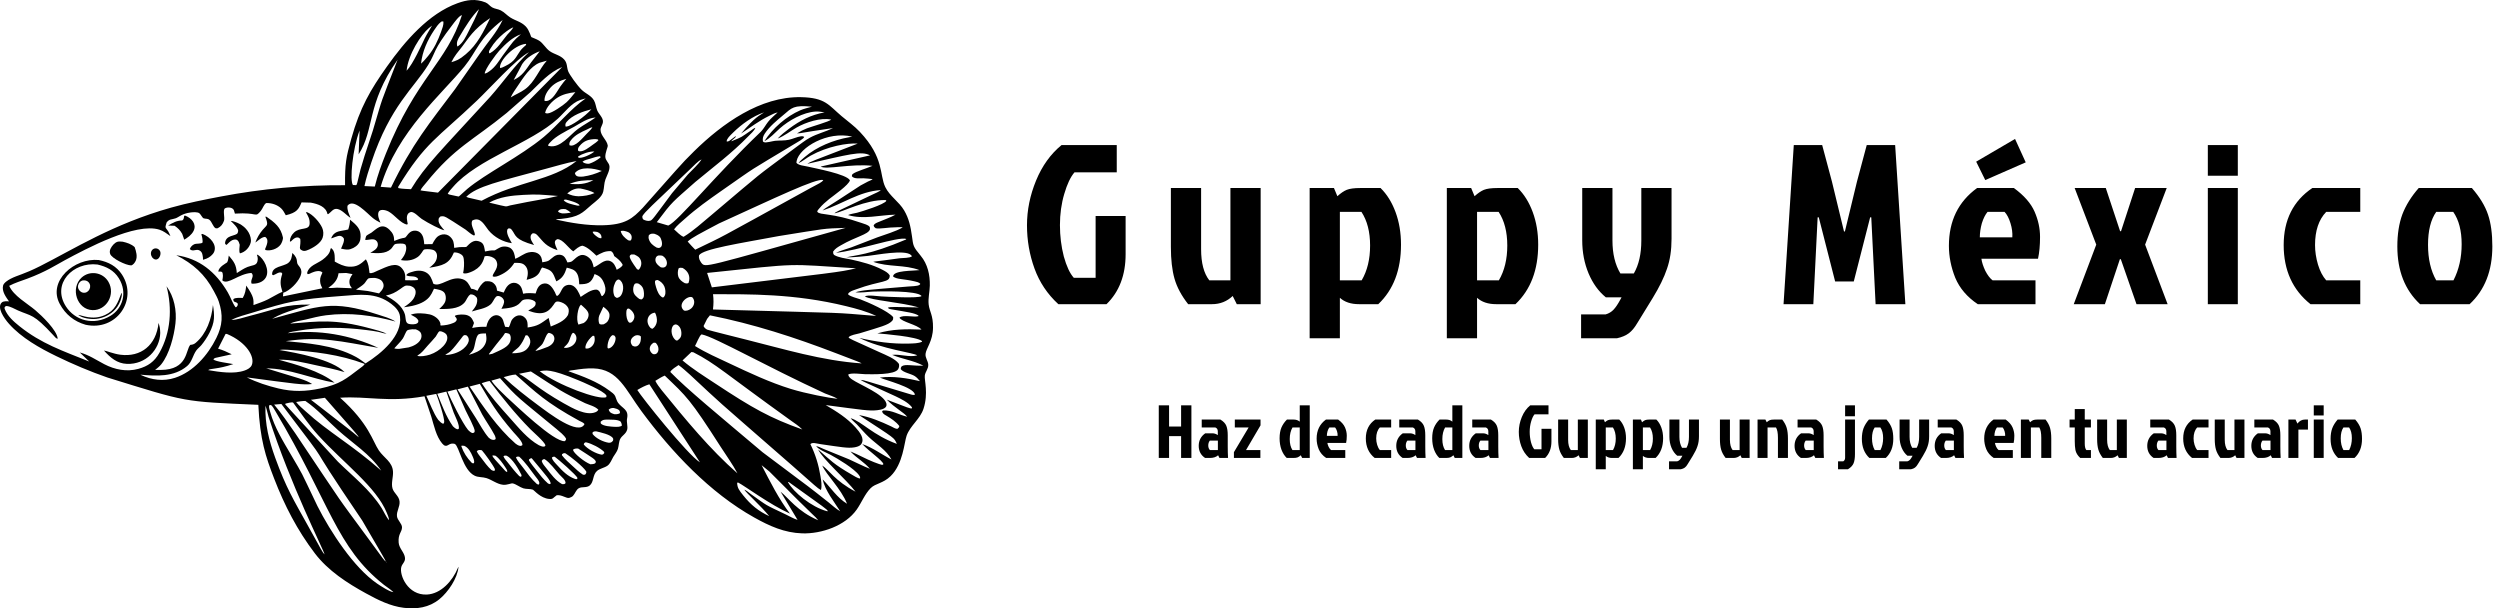
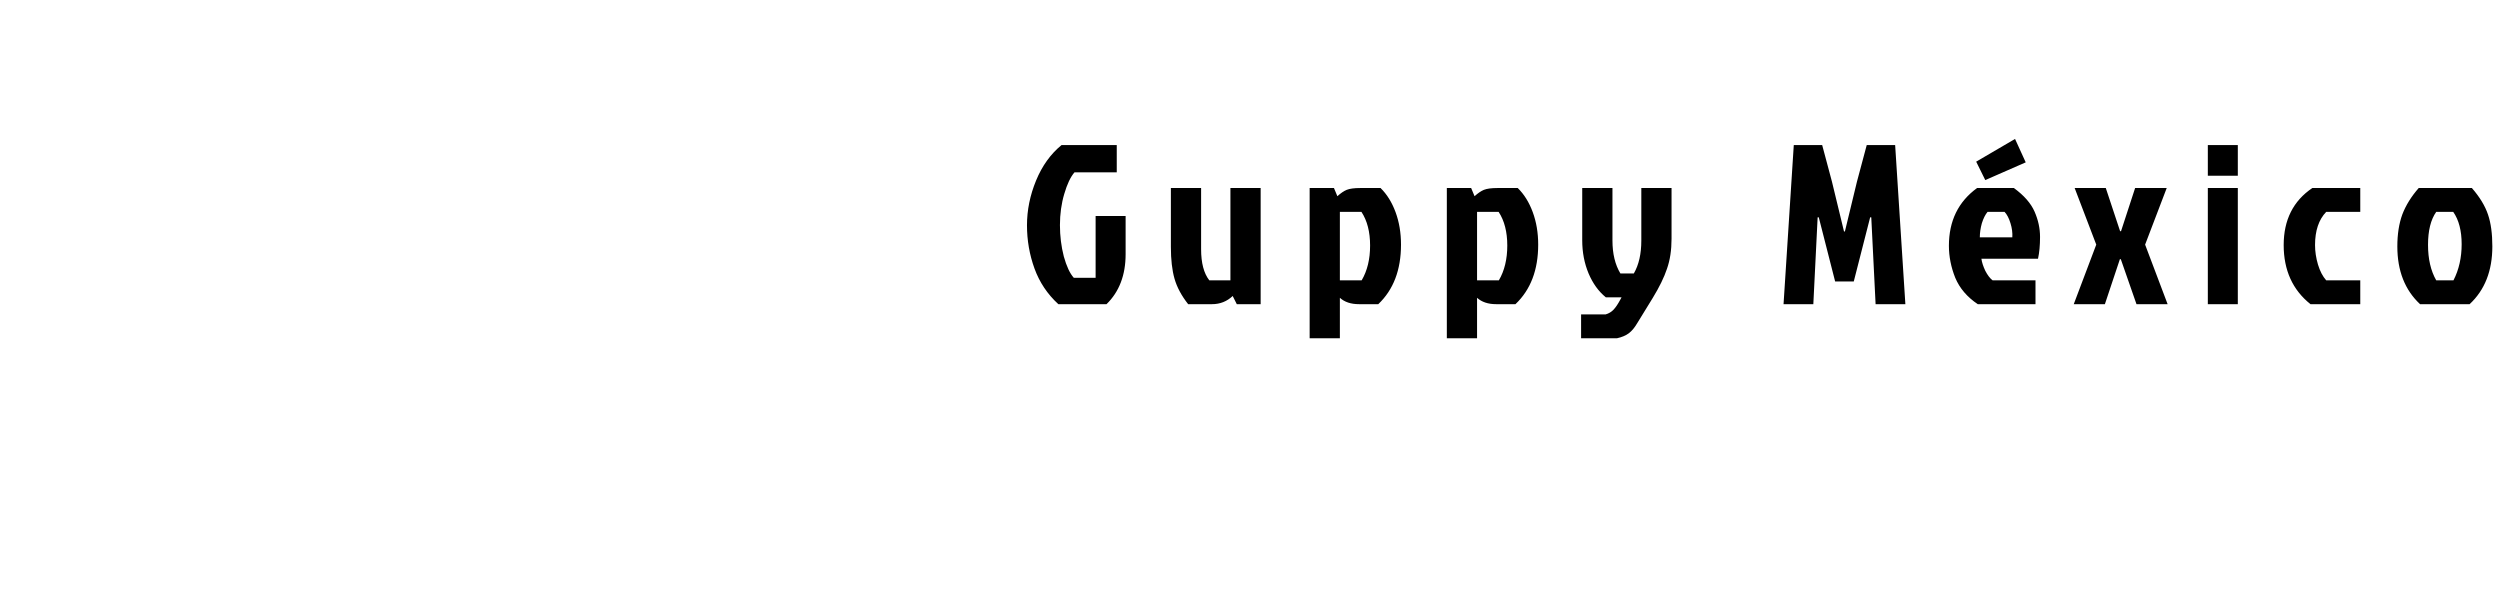
<svg xmlns="http://www.w3.org/2000/svg" width="1463" height="356" viewBox="0 0 1463 356" fill="none">
  <g clip-path="url(#clip0_213_20)">
    <path d="M1.114 176.969C2.068 176.134 4.112 176.26 5.27 176.367C3.458 173.777 1.023 170.586 1.791 167.161C2.154 165.529 4.743 163.894 6.106 163.19C10.586 160.875 13.613 160.693 23.381 155.782C42.915 145.964 65.907 131.154 100.115 121.497C109.804 118.761 119.609 116.82 129.485 114.949C153.503 110.399 177.496 108.247 201.926 108.386C201.822 95.771 202.531 92.043 205.544 81.283C210.695 62.892 216.734 52.613 226.481 38.877C237.037 23.999 250.798 8.012 267.696 1.893C273.301 -0.136 278.256 -0.886 284.117 1.414C285.644 2.012 286.583 3.479 287.967 4.299C289.477 5.192 291.457 5.262 293.04 6.07C295.113 7.129 296.622 8.939 298.55 10.179C301.709 12.21 304.89 12.607 307.683 15.486C308.855 16.693 309.524 18.226 310.179 19.764C310.372 20.216 310.695 21.394 310.982 21.723C311.122 21.885 313.994 22.842 315.466 23.773C317.907 25.318 319.301 28.269 321.771 29.983C324.459 31.848 327.863 32.269 330.143 34.806C332.088 36.972 331.592 39.208 332.491 41.694C333.152 43.523 337.896 50.254 340.557 52.721C342.864 54.86 345.924 55.884 347.591 58.756C348.61 60.512 348.73 62.766 349.508 64.644C350.409 66.82 352.994 68.791 352.843 71.293C352.744 72.956 351.412 74.375 351.427 75.979C351.461 79.546 355.332 82.027 355.683 85.354C355.737 85.864 354.169 89.396 354.229 91.702C354.291 94.072 356.471 95.203 356.666 97.313C356.893 99.773 355.142 102.694 354.308 104.978C353.448 107.334 353.602 109.753 353.005 112.148C352.192 115.415 348.644 117.786 346.228 119.818C340.622 124.696 338.963 126.985 328.213 128.116C327.413 128.201 325.921 128.124 325.289 128.489C334.155 130.453 343.482 132.005 352.569 131.826C365.985 131.561 370.192 127.882 376.201 121.545C394.678 100.858 398.383 96.069 406.238 88.461C422.678 72.345 444.909 56.388 468.723 56.861C483.086 57.146 484.862 61.517 492.509 67.963C496.099 70.99 499.93 73.704 503.174 77.143C517.556 92.394 514.565 102.277 518.078 109.49C520.667 114.804 526.106 118.02 529.111 123.14C531.945 127.971 532.89 132.605 533.662 138.104C534.477 143.912 534.196 144.137 538.801 149.673C542.871 154.565 544.265 160.855 544.126 167.156C544.046 170.823 543.052 174.566 543.462 178.195C543.931 182.349 546.104 184.367 545.999 191.818C545.889 199.683 541.958 203.838 541.632 207.073C541.385 209.513 543.147 211.221 543.224 213.511C543.303 215.875 541.454 217.598 541.192 219.814C540.864 222.596 543.384 230.208 540.436 239.19C538.425 245.318 532.611 249.105 530.54 254.996C529.133 259.001 528.513 271.491 521.187 278.632C516.761 282.945 512.348 282.826 509.528 285.647C506.09 289.086 504.177 294.166 501.372 298.165C494.639 307.767 480.654 312.478 469.453 312.125C459.024 311.797 450.307 307.841 441.318 302.81C415.374 288.286 393.181 264.695 375.425 240.687C366.091 228.067 361.81 216.036 347.249 215.583C343.391 215.463 339.556 215.954 335.75 216.558C334.908 216.692 333.331 216.76 332.619 217.207C341.063 220.226 349.574 223.282 356.843 228.748C357.867 229.518 359.458 230.568 359.996 231.781C360.554 233.038 360.906 234.687 361.733 235.773C364.245 239.072 368.073 239.674 366.966 244.917C366.522 247.022 367.555 249.611 366.994 251.503C366.241 254.04 364.133 254.737 363.004 256.76C362.114 258.357 362.159 260.85 361.613 262.622C361.065 264.401 359.796 265.836 358.867 267.414C357.832 269.172 357.143 271.38 355.429 272.564C353.625 273.809 351.08 274.147 349.428 275.544C346.741 277.815 347.6 282.035 345.125 284.087C343.209 285.675 340.57 284.618 338.684 285.724C337.078 286.666 336.541 288.913 335.292 290.21C334.738 290.785 333.939 291.07 333.209 291.328C331.549 291.914 328.871 289.41 325.814 289.799C323.526 291.373 323.79 292.174 321.411 291.984C316.314 291.575 312.49 286.807 311.903 286.579C310.326 285.969 308.016 286.312 306.283 285.774C304.177 285.121 302.052 283.311 300.011 282.873C299.209 282.702 296.726 283.938 294.394 283.694C290.844 283.321 287.957 280.819 284.625 279.775C282.451 279.094 279.987 279.406 277.892 278.443C270.868 275.216 268.727 261.197 266.195 259.803C265.94 259.663 265.35 259.623 265.06 259.593C262.257 259.305 261.466 262.752 258.733 259.495C255.242 255.336 253.965 249.056 252.427 243.924L248.406 231.894C227.199 235.662 215.001 231.688 199.02 232.746C215.994 247.973 217.968 258.056 221.699 263.592C224.654 267.978 229.703 270.263 229.993 276.104C230.149 279.236 228.805 282.855 229.706 285.874C230.541 288.667 233.461 290.205 233.814 293.382C234.157 296.472 231.961 299.119 232.306 302.135C232.576 304.497 235.316 306.447 235.256 308.663C235.179 311.513 232.888 312.333 233.291 317.53C233.56 321.003 236.751 323.321 237.01 326.519C237.2 328.868 235.352 329.826 234.831 331.84C233.606 336.572 238.689 348.429 249.784 347.932C258.04 347.562 264.843 339.952 267.962 332.324C268.119 331.939 268.043 332.092 268.32 331.725C267.711 338.485 262.253 346.481 257.093 350.686C251.084 355.584 243.772 356.6 236.321 355.689C228.367 354.716 221.212 351.1 214.238 347.277C203.216 341.236 191.985 333.984 184.237 323.793C173.968 310.286 166.554 295.915 160.423 280.043C155.464 267.204 152.137 257.363 151.179 236.902C106.185 234.908 110.395 235.613 62.797 220.9C52.658 217.38 42.651 213.137 32.985 208.436C23.228 203.69 12.635 197.759 5.267 189.507C2.311 186.203 -2.074 179.753 1.115 176.966L1.114 176.969ZM209.872 90.305L210.435 76.362C206.261 87.15 204.583 105.924 206.534 108.264L208.423 108.35C209.012 107.78 208.741 108.259 211.001 98.996C213.73 89.841 212.167 94.778 218.162 76.507C224.836 54.142 221.615 63.519 232.685 34.919C214.235 61.342 219.395 75.481 209.872 90.305L209.872 90.305ZM250.974 16.421C246.324 20.319 238.842 31.912 237.946 41.389C241.749 37.477 246.868 25.891 248.549 22.479C249.814 19.911 251.376 17.448 252.835 14.99L250.974 16.421L250.974 16.421ZM259.502 12.63C258.759 12.475 258.653 12.375 258.006 12.862C256.506 13.989 255.173 15.995 254.127 17.555C250.123 23.526 247.176 30.026 246.382 37.25C247.883 35.966 249.232 34.314 250.497 32.787C254.004 28.553 256.268 23.755 258.13 18.582C258.791 16.743 259.661 14.619 259.502 12.63V12.63ZM264.767 14.556C253.095 29.673 255.082 30.643 250.663 37.846C242.262 51.54 228.411 61.825 217.384 94.788C215.822 99.457 214.28 104.054 213.268 108.89L219.332 109.175C220.908 102.621 223.335 96.113 225.823 89.865C243.401 45.717 261.592 36.388 270.33 8.864C268.73 9.05 265.781 13.243 264.767 14.556L264.767 14.556ZM269.24 20.848C267.983 22.975 266.964 24.558 267.578 27.114L267.891 27.12C271.065 25.088 272.671 21.333 274.368 18.061C276.527 13.899 278.591 9.697 280.333 5.334C276.076 9.532 272.306 15.661 269.24 20.847L269.24 20.848ZM270.488 27.211C268.101 30.267 265.823 32.855 264.138 36.402C267.067 35.486 268.555 35.12 272.588 31.726C279.43 25.968 282.962 18.54 286.827 10.581C276.893 17.128 274.101 22.587 270.488 27.21V27.211ZM271.837 38.864C259.119 54.51 232.215 77.109 222.746 109.346L228.796 109.797C241.334 83.955 251.322 72.152 266.349 52.097L280.726 31.498C285.274 24.839 290.66 19.09 294.144 11.711C280.238 22.338 279.103 29.924 271.837 38.865L271.837 38.864ZM287.018 28.412C286.45 29.363 285.948 29.901 286.21 31.025L286.684 31.176C291.334 28.486 293.566 24.253 296.92 20.235C298.057 18.874 299.623 17.588 300.39 15.98C298.449 16.582 291.233 21.355 287.019 28.411L287.018 28.412ZM292.147 29.69C290.332 31.629 283.611 40.708 283.663 43.047C284.692 42.942 285.686 42.227 286.517 41.625C289.995 39.106 291.899 35.752 294.341 32.318C300.878 23.559 299.98 24.298 304.852 20.041C299.85 21.784 295.751 25.837 292.146 29.689L292.147 29.69ZM307.733 25.665C300.86 26.286 292.019 35.574 292.599 39.775C293.652 39.749 294.612 39.189 295.548 38.735C301.623 35.791 301.936 33.151 304.481 29.691C305.435 28.394 306.736 27.304 307.925 26.235L307.733 25.666L307.733 25.665ZM279.027 58.96C255.558 81.305 249.074 83.052 232.909 109.526L233.264 110.119C235.606 110.576 238.127 110.567 240.508 110.721C248.931 96.812 257.364 88.897 286.947 56.567C294.593 47.967 301.065 38.293 309.568 30.525C302.118 34.44 286.737 51.62 279.028 58.96L279.027 58.96ZM305.87 37.074C304.947 38.384 306.018 36.979 300.6 46.794C305.583 44.517 307.597 41.045 310.674 36.674L315.866 30.002C312.158 31.317 308.18 33.797 305.87 37.074ZM315.819 36.698C310.324 38.918 306.168 45.547 302.919 50.366C301.46 52.529 299.94 54.624 298.865 57.023C301.571 55.306 304.696 54.077 307.269 52.203C313.027 48.009 315.315 40.742 319.994 35.505L315.818 36.697L315.819 36.698ZM310.494 53.847L296.511 66.096C276.818 82.217 266.245 85.963 249.205 107.156C248.202 108.403 246.679 109.928 246.08 111.415C247.598 111.695 245.814 111.45 256.313 112.736L328.99 39.205C321.405 42.271 316.06 48.553 310.494 53.847L310.494 53.847ZM322.2 51.204C320.295 53.294 318.536 56.022 318.626 58.981C319.076 59.174 319.421 59.149 319.898 59.099C323.428 58.725 326.054 53.305 327.932 50.586C329 49.038 330.209 47.599 331.407 46.155C327.951 47.097 324.684 48.479 322.2 51.204ZM326.026 57.272C323.199 59.115 319.724 62.584 319.002 66.035C319.523 66.373 319.948 66.395 320.563 66.363C323.041 66.229 329.562 61.655 331.554 59.825C333.439 58.093 335.069 55.9 336.71 53.927C332.883 54.398 329.327 55.12 326.026 57.272L326.026 57.272ZM339.584 58.495C334.322 60.298 330.531 65.689 326.523 69.381C310.934 83.74 279.202 93.018 265.061 109.456C264.011 110.676 262.712 111.995 262 113.443L263.073 113.881C267.269 114.741 268.194 115.061 268.497 114.959C268.762 114.869 268.326 115.132 273.461 110.555C284.105 101.633 304.723 91.406 318.213 80.148C326.73 73.039 333.641 63.879 342.781 57.562L339.584 58.495L339.584 58.495ZM319.056 98.876C291.83 106.296 279.115 108.985 272.847 115.181L274.065 115.669L281.841 117.467C303.3 105.965 322.874 105.755 337.395 94.234C331.231 95.352 325.126 97.3 319.057 98.876L319.056 98.876ZM343.415 78.206C344.548 77.048 345.853 75.908 346.667 74.491C345.695 74.563 344.599 75.278 343.621 75.72C340.034 77.338 336.366 78.98 333.932 82.294C333.259 83.21 333.067 83.854 333.25 84.98C336.459 86.418 340.893 80.783 343.415 78.206L343.415 78.206ZM331.553 71.376C330.772 72.346 330.818 72.802 330.926 73.969C331.233 74.056 331.228 74.089 331.501 74.071C334.117 73.902 342.144 68.39 346.077 63.946C341.285 65.134 334.747 67.411 331.553 71.376L331.553 71.376ZM336.009 74.165C330.494 77.161 325.446 79.59 322.237 83.028C321.628 83.681 320.942 84.271 320.705 85.159C320.925 85.303 321.004 85.376 321.291 85.443C327.888 86.984 333.538 78.843 338.245 75.44C341.577 73.03 345.239 71.146 348.565 68.754C343.917 69.073 339.965 71.904 336.009 74.165H336.009ZM349.768 81.577C349.079 81.426 348.266 81.383 347.56 81.429C343.977 81.663 341.606 82.567 339.211 85.371C338.453 86.259 338.151 86.9 338.238 88.085L338.875 88.521C341.56 88.946 344.727 86.239 346.857 84.727C348.032 83.893 349.315 83.119 350.231 81.982L349.768 81.577ZM338.316 91.545L338.438 92.198C340.243 93.063 346.256 90.205 347.818 88.679C344.97 88.474 340.721 90 338.316 91.545ZM351.174 91.426C349.303 91.525 347.27 92.298 345.476 92.827C343.923 93.284 342.171 93.606 340.866 94.612L341.714 95.29C342.586 95.675 344.067 96.043 344.995 95.751C346.907 95.079 348.915 94.103 351.46 92.129L351.174 91.426ZM352.188 100.051C347.314 98.399 339.693 97.201 336.426 101.276C336.892 103.631 338.8 103.436 341.153 103.351C345.212 102.755 348.454 101.76 352.189 100.051H352.188ZM333.325 107.634C338.583 107.959 342.497 107.929 347.256 105.44C342.368 105.453 337.853 105.622 333.325 107.634ZM347.878 113.019C346.322 111.777 341.495 110.627 339.678 110.313C336.71 109.983 334.152 111.332 331.941 113.196C334.186 114.327 336.072 114.767 338.579 114.862C341.89 114.755 344.799 114.294 347.878 113.019ZM339.259 120.173C338.24 118.541 333.076 117.284 331.215 116.792C330.465 116.78 330.444 116.697 329.902 117.209C331.303 119.041 335.691 119.786 337.813 120.314C338.409 120.405 338.697 120.399 339.26 120.173L339.259 120.173ZM328.921 124.882C330.702 124.948 332.31 124.757 334.063 124.448C333.09 123.644 332.205 122.991 331.074 122.423C329.351 122.19 327.442 122.191 326.522 123.727C327.199 124.504 327.979 124.635 328.921 124.882ZM326.525 114.678C315.972 113.865 314.818 113.594 306.334 114.047C299.378 114.418 292.516 115.16 286.275 118.566C298.488 121.466 295.15 120.947 298.653 120.18C314.514 116.885 318.494 116.669 326.525 114.678ZM349.471 135.731C348.658 135.631 347.604 135.36 346.825 135.652C347.079 137.028 349.005 138.195 350.042 138.963C350.769 139.243 351.162 139.513 351.935 139.362C352.184 137.957 351.517 136.541 349.471 135.731ZM374.955 152.263C374.211 150.338 372.894 149.772 371.193 148.934L369.394 148.921C368.395 149.669 367.043 149.665 372.726 157.477C373.147 157.764 373.309 157.786 373.794 157.861C375.353 156.065 375.62 153.981 374.955 152.263ZM370.6 170.366C370.899 172.477 372.52 173.723 374.079 174.911C374.555 175.166 374.971 175.173 375.498 175.22C375.899 174.923 376.309 174.629 376.531 174.16C377.116 172.923 376.84 170.379 376.443 169.129C375.95 167.58 374.818 166.591 373.431 165.878C372.47 165.781 372.245 165.649 371.392 166.167C370.612 167.371 370.398 168.944 370.6 170.366ZM404.212 98.676C380.111 121.616 377.637 123.748 375.916 126.48C375.931 127.618 375.863 127.702 376.591 128.543C377.763 129.057 379.176 129.532 380.46 129.157C381.808 128.764 382.243 127.885 393.267 113.048L402.584 102.068C405.15 99.322 408.486 96.439 410.549 93.317C408.572 94.066 405.83 97.226 404.212 98.676L404.212 98.676ZM385.707 149.479C384.096 149.551 383.288 151.136 383.615 152.747C383.961 154.453 385.432 155.493 386.718 156.45C387.494 156.554 387.971 156.669 388.478 156.53C391.38 155.733 390.602 151.244 387.629 149.655C387.007 149.471 386.352 149.45 385.707 149.479ZM386.685 139.516C385.937 137.846 384.41 137.331 382.837 136.774C381.398 136.705 380.738 136.649 379.695 137.635C379.571 138.329 379.442 139.021 379.634 139.715C380.34 142.277 382.082 143.618 384.238 144.871C384.856 145.047 385.372 145.211 386.007 145.012C388.043 144.374 387.492 141.317 386.685 139.516ZM388.83 167.749C388.116 165.963 386.572 164.6 384.864 163.851C384.164 163.837 383.957 163.999 383.348 164.325C383.102 165.429 383.649 167.167 383.978 168.24C384.65 170.425 385.631 172.989 387.706 174.086L388.481 173.909C388.711 173.567 388.936 173.214 389.095 172.832C389.686 171.409 389.392 169.157 388.83 167.749ZM380.608 191.838C381.044 192.233 381.317 192.296 381.886 192.394C383.262 191.412 384.088 189.996 384.379 188.312C384.642 186.791 384.12 184.252 383.305 182.971C379.176 183.375 377.32 188.207 380.608 191.838ZM382.028 207.147C385.074 208.196 386.814 203.838 383.729 200.642L382.596 200.513C379.734 202.042 379.379 205.36 382.028 207.147ZM450.175 67.782C444.111 70.697 439.26 74.545 433.654 78.159C442.196 68.07 444.152 67.922 447.14 65.742C440.563 67.945 434.016 72.672 429.052 77.551C427.063 79.507 425.346 81.08 425.219 82.742C425.953 82.942 426.305 82.697 426.969 82.308L430.433 79.721L430.662 79.99C430.015 81.001 428.298 81.831 427.913 82.719C434.978 79.842 433.16 80.636 439.576 76.295C440.296 75.808 441.197 75.009 442.041 74.801C441.428 76.511 439.187 78.426 437.925 79.731C428.361 89.63 417.415 97.738 406.893 106.497C393.201 118.648 393.805 117.422 384.356 130.019L391.081 131.997C397.289 129.199 417.442 103.66 445.371 76.958C446.977 75.266 448.038 73.138 449.476 71.304C451.128 69.196 453.164 67.604 455.086 65.786C453.383 66.085 451.731 67.034 450.175 67.782L450.175 67.782ZM455.877 138.123C432.391 142.489 411.477 145.688 409.1 149.371C408.745 151.246 409.46 152.339 410.435 153.826C412.966 156.744 410.632 156.871 494.865 133.345C480.797 133.792 483.95 133.657 455.878 138.123L455.877 138.123ZM474.465 109.956C478.939 107.537 481.104 106.704 481.796 105.338C477.598 104.243 454.514 115.392 420.725 130.766C408.98 137.025 405.122 138.898 402.426 141.35C405.233 144.502 404.215 143.399 406.852 146.126C426.693 136.461 413.244 143.654 474.466 109.957L474.465 109.956ZM413.797 159.72L416.571 168.164C486.857 159.526 491.089 159.433 500.949 157.007C458.838 154.471 470.583 153.758 413.797 159.72L413.797 159.72ZM417.264 172.146C417.653 175.282 417.618 177.985 417.228 181.105C503.602 183.543 484.472 182.639 512.748 184.892C507.273 182.251 501.108 180.631 495.228 179.188C464.735 171.7 438.203 172.237 417.263 172.146H417.264ZM489.39 206.764C465.139 197.432 440.913 189.596 415.441 184.521L413.805 186.606L411.723 190.797C412.049 191.719 413.026 192.532 413.915 192.928C414.621 193.243 434.445 198.2 436.136 198.628C458.707 204.249 480.94 211.089 504.247 212.663C502.902 211.834 503.14 212.043 489.392 206.764L489.39 206.764ZM482.862 230.279C447.891 214.179 418.423 197.263 410.766 195.722L410.434 195.737C409.293 196.523 407.551 201.068 406.717 202.485C413.049 206.436 420.099 209.491 426.839 212.666C438.502 218.16 450.424 223.777 462.736 227.582C471.736 230.362 485.256 232.913 490.147 233.409C488.182 232.074 485.082 231.235 482.862 230.279L482.862 230.279ZM462.499 245.884C423.846 218.14 418.872 212.83 405.748 206.151C405.369 206.052 404.988 206.043 404.598 206.011L399.407 210.936C405.402 215.999 411.823 219.98 418.331 224.277C440.744 239.077 450.488 244.515 469.529 251.34C467.408 249.205 464.943 247.604 462.5 245.884L462.499 245.884ZM400.197 181.67C401.518 182.247 403.455 181.432 404.552 180.455C406.427 178.784 406.959 175.907 405.147 173.995C402.595 172.606 396.019 177.977 400.197 181.67ZM400.8 165.729C401.707 165.851 402.113 166.056 402.927 165.594C404.357 161.528 402.476 158.5 399.464 156.794C398.538 156.709 397.993 156.518 397.152 157.008C396.585 158.375 396.494 160.296 396.92 161.72C397.49 163.627 399.157 164.847 400.8 165.729ZM395.901 189.928L395.085 189.857C394.55 190.084 394.076 190.308 393.74 190.814C392.297 192.986 392.926 197.324 395.655 199.258L396.555 199.199C397.287 198.606 397.985 197.992 398.399 197.117C399.092 195.654 399.023 191.131 395.901 189.928ZM472.191 75.121C474.537 74.192 485.347 71.136 486.44 69.997C480.332 68.659 471.528 71.553 466.174 74.628C462.419 76.784 459.147 79.481 455.087 81.088C457.09 78.87 459.384 77.102 461.758 75.323C468.251 70.454 474.584 67.231 482.551 65.753C480.806 65.493 479.044 65.17 477.275 65.28C470.004 65.731 461.701 70.385 456.261 75.203C453.32 77.808 450.804 80.823 447.291 82.659C452.149 75.054 460.182 68.05 468.332 64.544C470.525 63.602 472.875 63.07 475.166 62.434C464.245 61.399 463.436 63.069 458.391 67.329C454.602 70.529 450.386 73.906 447.611 78.089C446.626 79.574 446.13 80.953 446.462 82.743C446.655 82.893 446.816 83.097 447.04 83.191C448.329 83.733 452.09 82.548 453.57 82.4C456.297 82.127 458.926 82.394 461.652 81.8C463.98 81.294 466.394 80.088 468.676 79.766C469.567 79.64 469.775 79.685 470.604 80.051C470.638 81.088 466.598 83.237 465.553 83.879C435.132 102.182 444.947 95.828 421.909 111.869C414.665 116.945 407.538 121.971 400.935 127.914C398.728 129.899 396.249 131.808 394.456 134.204C396.014 135.556 398.112 137.903 400.034 138.584C405.729 135.125 410.942 130.33 416.074 126.059C449.893 97.524 438.661 106.46 465.771 86.213C468.445 84.322 471.043 82.167 473.916 80.597C478.276 78.215 483.094 77.14 487.463 74.95C466.587 77.973 469.358 77.979 466.383 78.058C468.227 76.882 470.163 75.922 472.19 75.12L472.191 75.121ZM491.685 299.199C488.094 293.519 482.891 287.17 481.401 280.525C486.136 285.248 489.833 291.314 495.701 294.812C492.07 285.77 483.676 278.126 481.165 272.411C485.055 274.937 488.669 281.449 500.675 287.738C494.969 280.302 481.759 269.078 478.741 263.01C486.139 269.489 487.851 271.638 498.611 277.84C499.833 278.545 501.925 279.949 503.298 280.024C503.421 279.131 503.29 278.927 502.767 278.183C500.006 274.253 490.258 268.414 486.062 266.169C483.613 264.859 479.227 263.224 477.585 261.073C478.944 261.216 480.719 262.261 482.047 262.761L496.837 268.775C500.941 270.632 504.883 272.71 509.086 274.344C505.793 270.433 501.117 267.948 497.67 264.185C502.327 266.017 506.731 268.63 511.442 270.45C516.8 272.519 516.368 272.105 516.979 271.622C516.474 269.454 508.731 264.278 504.603 259.88C510.637 261.878 516.03 266.027 521.69 268.901C518.719 263.369 512.963 260.053 508.505 255.834C506.022 253.485 503.786 250.838 501.428 248.358C500.335 247.207 498.659 246.006 497.808 244.702C504.445 246.744 510.879 254.681 524.846 259.764C523.032 255.919 524.542 257.224 502.697 242.908C509.31 244.067 515.392 246.661 521.46 249.495C522.584 250.02 524.053 251.09 525.256 250.912C525.904 250.299 526.132 250.23 526.284 249.316C524.282 246.695 521.482 244.913 518.713 243.259C517.595 242.591 516.537 242.121 516.191 240.77L516.739 240.203C521.96 239.891 526.001 242.781 530.927 243.883C528.658 241.162 523.861 238.863 518.956 233.885C532.041 238.875 532.497 239.189 533.682 238.963L533.651 238.307C531.336 235.381 527.365 233.499 524.118 231.921C505.083 223.174 505.743 223.663 503.588 222.28C506.087 222.565 505.027 222.406 531.938 230.495C532.949 230.789 534.486 231.446 535.412 230.92L535.375 230.686C534.098 226.466 518.869 222.728 514.864 220.965C522.51 219.939 530.943 221.31 538.383 223.061C537.464 221.984 536.461 220.796 535.254 220.051C532.987 218.651 528.679 218.077 527.102 216.024C527.117 215.131 527.195 215.058 527.67 214.358C529.931 212.866 533.7 214.221 540.312 213.972C534.368 210.859 528.139 210.186 522.084 207.675C526.715 207.092 532.19 209.274 536.755 207.973C535.223 206.487 515.886 204.322 502.869 197.738C512.594 200.016 522.128 201.378 532.126 201.055C534.358 200.983 537.505 200.979 539.524 199.993L539.594 199.624C536.413 196.946 517.514 195.442 513.442 195.101C521.866 192.548 530.531 192.482 539.249 192.866C536.706 189.924 527.532 188.377 526.353 185.873C528.628 184.018 534.422 185.775 537.404 185.055L537.455 184.618C534.921 183.094 531.675 182.751 521.557 180.997C520.752 180.883 520.066 180.766 519.562 180.079C521.023 179.424 523.374 179.627 537.723 179.918C527.786 176.923 509.884 175.808 506.093 173.464C507.747 172.396 513.789 173.355 515.845 173.47C518.863 173.639 537.61 174.707 539.292 173.271L539.167 173.081C536.467 170.011 515.487 170.458 510.891 170.632C507.579 170.757 503.831 171.472 500.577 171.033C505.003 169.726 507.508 169.681 531.379 167.681C532.902 167.532 536.81 167.541 538.044 166.753C538.263 166.613 538.395 166.367 538.571 166.174C537.918 165.199 536.352 164.92 535.291 164.669C528.568 163.082 525.021 163.626 522.638 161.828C522.593 158.123 534.447 158.561 538.108 158.085C529.434 154.737 519.719 156.416 511.054 153.231C513.152 152.749 510.759 153.331 526.514 151.129C528.331 150.906 532.405 151.098 533.702 149.951L533.083 149.225C529.638 145.905 512.848 149.213 508.048 149.74C503.823 150.204 499.547 150.568 495.297 150.626C500.464 149.184 508.193 149.522 530.225 140.151L530.305 139.812C525.538 138.343 502.032 146.619 489.218 147.948C492.038 146.614 495.303 145.788 498.254 144.739L513.408 138.906C518.397 137.07 523.604 135.686 528.28 133.098C527.299 132.843 526.056 132.97 525.038 132.977C519.207 133.014 514.836 134.138 512.48 133.562C511.718 132.988 511.574 132.939 511.241 131.99C511.831 130.657 513.179 130.348 514.445 129.791C517.601 128.399 521.054 127.343 524.041 125.623C514.817 125.794 505.298 128.609 496.265 125.857C497.668 125.144 499.967 124.912 501.532 124.503C504.47 123.736 517.425 119.728 518.723 117.505L518.3 117.079C506.478 116.787 493.475 123.902 488.353 124.871C489.291 123.854 488.229 124.566 510.853 113.727C511.788 113.274 514.928 111.989 515.412 111.247C502.951 111.967 492.897 119.437 481.358 123.18C483.9 121.008 481.227 123.27 503.633 108.518L507.9 106.249C508.788 105.824 509.946 105.467 510.681 104.818C508.896 104.623 507.094 104.4 505.301 104.334C503.227 104.257 499.967 104.872 498.51 103.166C498.577 102.441 498.516 102.238 499.117 101.755C500.865 100.349 507.395 98.47 510.61 97.035C497.515 95.685 483.528 99.492 480.258 97.474L509.152 90.931C504.061 88.123 496.293 90.501 472.498 95.867C474.443 94.511 474.55 94.58 501.976 84.034C495.975 83.553 484.229 85.613 474.404 91.076C471.985 92.42 469.664 94.407 467.216 95.555C468.22 94.113 469.603 93.032 470.918 91.898C477.873 85.898 487.822 81.877 496.763 80.346L498.751 79.962C484.292 76.5 467.778 86.309 466.19 94.211L466.063 95.3C467.432 96.839 470.613 96.994 472.569 97.461C477.255 98.578 495.304 101.852 497.369 105.484C496.892 108.159 487.614 114.561 485.243 116.472C483.151 118.159 481.166 119.897 479.438 121.977C479.088 122.399 477.974 123.51 478.345 124C479.888 126.04 486.563 124.354 504.331 130.528C505.605 130.971 508.117 131.618 508.892 132.731C509.186 133.153 509.069 133.799 509.074 134.308C507.97 137.282 500.789 138.49 492.096 143.547C490.337 144.57 488.748 145.459 487.557 147.2C487.525 148.24 487.505 148.334 488.086 149.179C490.899 150.87 494.826 151.156 497.988 151.849C504.253 153.22 510.713 154.871 516.427 157.893C518.004 158.727 519.65 159.55 520.655 161.105C520.86 165.679 515.954 163.832 500.943 169.343C499.727 169.79 498.188 170.2 497.17 171.016C496.194 171.794 496.444 171.675 496.361 172.369C498.134 173.75 501.224 174.344 503.338 175.129C507.766 176.771 519.993 182.127 522.675 185.584C522.667 186.656 522.748 187.096 521.952 187.902C519.597 190.284 515.552 191.218 502.983 195.072C501.222 195.547 497.888 196.02 496.609 197.316C496.925 198.226 496.889 197.988 514.915 206.193C518.345 207.787 523.835 209.792 526.065 212.96C526.289 214.02 526.142 215.072 525.602 216.021C523.625 219.496 510.219 218.995 506.404 218.983C504.318 218.921 497.97 218.031 496.371 219.188C496.606 220.52 497.572 221.326 498.639 222.068C503.099 225.166 517.359 230.679 518.729 236.164C519.408 238.885 516.137 239.751 513.386 240.054C508.518 240.588 504.916 239.901 483.212 237.053C489.525 240.764 495.673 244.574 500.645 250.115C503.164 252.921 506.126 256.692 504.047 259.838C503.18 261.15 501.28 261.581 499.843 261.813C496.12 262.412 492.127 261.627 480.196 259.914C477.625 259.546 475.511 258.658 474.225 259.89C477.241 266.013 479.052 272.015 480.155 278.766C480.562 281.252 481.107 284.309 480.413 286.773C477.931 285.34 477.995 285.111 463.465 272.345C412.512 227.868 425.505 239.462 403.647 219.156C401.518 217.292 399.376 215.273 397.08 213.635C395.69 214.562 392.995 216.165 392.239 217.657C401.569 227.365 421.196 243.474 446.267 264.658C480.079 290.003 470.962 283.042 484.896 293.997C487.082 295.775 489.244 297.801 491.687 299.199L491.685 299.199ZM484.456 299.15C483.861 297.89 483.267 297.643 461.534 282.052L461.11 282.106C464.256 288.016 474.826 296.735 483.948 299.156L484.457 299.151L484.456 299.15ZM434.981 289.965C439.386 295.458 443.818 299.106 450.158 302.05C445.151 295.936 436.949 288.699 435.559 286.551C436.802 286.935 438.055 288.139 439.126 288.928C449.778 296.578 447.176 295.016 459.694 300.989C462.007 302.093 464.279 303.48 466.726 304.238L456.789 287.728C461.476 291.398 466.449 299.149 478.838 304.471C476.125 301.158 479.848 305.801 450.237 275.927L445.683 272.224C450.651 281.8 455.74 292.041 462.296 300.577C450.496 295.321 435.791 284.299 431.828 282.309L431.371 282.631C431.512 285.544 432.449 286.806 434.981 289.964L434.981 289.965ZM431.56 277.013C428.65 271.553 425.057 266.662 421.736 261.474C403.78 233.421 401.842 232.083 389.007 219.791C387.112 220.565 385.259 221.804 383.502 222.864C384.477 224.928 385.909 226.617 387.267 228.42C401.536 245.956 415.545 262.984 431.56 277.013ZM409.618 270.569L380.006 224.887C377.617 225.581 375.089 226.949 372.955 228.221C375.28 232.178 402.268 266.06 409.619 270.568L409.618 270.569ZM370.19 202.385C371.634 203.124 372.846 202.79 373.643 201.948C375.01 200.506 375.101 198.751 375.041 196.881L374.163 196.302C372.54 195.898 371.544 196.279 370.439 197.235C368.901 198.564 368.547 200.557 370.19 202.385L370.19 202.385ZM368.109 188.7C368.371 188.952 368.961 188.794 369.319 188.77C369.777 188.512 370.157 188.123 370.464 187.691C372.247 185.188 370.77 182.309 368.219 180.659C367.62 180.527 367.601 180.474 367.069 180.765C366.538 181.614 366.509 182.255 366.511 183.23C366.514 184.961 366.809 187.456 368.109 188.7ZM367.548 140.57C368.124 140.865 368.418 140.81 369.034 140.739C369.218 140.509 369.403 140.295 369.501 140.01C369.759 139.262 369.737 138.19 369.344 137.495C368.386 135.804 366.824 135.468 365.11 135.087C364.431 135.033 363.927 135.048 363.258 135.177C363.602 137.354 365.738 139.368 367.548 140.57ZM363.567 172.626C365.2 169.959 365.248 165.085 362.221 163.567C361.098 163.488 360.455 164.419 359.98 165.409C358.862 167.739 358.512 170.513 359.448 172.982C359.73 173.725 360.351 174.041 361.019 174.36C362.142 174.069 362.934 173.66 363.567 172.626ZM355.547 203.663L356.192 203.942C358.6 203.276 360.131 200.467 360.247 198.186C360.295 197.229 360.012 196.949 359.423 196.303L358.464 196.109C356.529 196.995 355.254 201.243 355.547 203.663ZM350.799 189.587C351.749 190.051 352.322 189.871 353.329 189.769C354.102 189.295 354.935 188.883 355.494 188.164C356.34 187.074 356.836 185.359 356.658 183.99C356.405 182.05 354.484 180.607 353.075 179.525L350.633 184.772C350.165 186.152 350.112 188.291 350.799 189.587ZM342.605 203.835C344.83 204.753 349.215 201.72 347.749 196.592L346.963 196.472C345.118 197.807 342.203 201.418 342.605 203.835ZM338.482 189.947L341.519 189.042C343.612 187.747 344.523 185.705 344.439 183.951C344.337 181.8 341.539 179.732 340.052 178.341L339.828 178.414C338.19 179.902 336.987 186.83 338.482 189.947L338.482 189.947ZM335.747 194.854L335.254 194.795C334.067 195.592 333.528 198.742 332.75 200.138C332.031 201.429 331.096 202.301 330.073 203.225L330.236 203.545L331.493 203.59C337.484 202.727 338.803 196.864 335.747 194.854ZM312.689 179.432C313.486 178.562 313.449 178.165 313.456 177.038C313.269 176.741 313.106 176.469 312.821 176.257C311.521 175.291 309.522 174.981 307.974 175.155C306.191 175.354 305.759 175.476 304.628 176.884C302.024 180.126 297.215 180.338 293.421 180.729C294.114 179.392 295.33 177.39 294.914 175.853C294.361 173.801 291.411 172.418 290.209 173.706C288.896 175.112 288.506 177.011 286.843 178.354C283.957 180.686 279.515 181.147 276.086 182.286C276.96 181.172 278.033 179.905 278.635 178.614C279.169 177.468 279.537 175.486 279.094 174.285C277.887 172.891 277.278 172.372 275.437 172.234C273.589 173.177 273.117 175.65 271.718 177.182C268.148 181.094 261.788 180.809 257.031 180.836C258.499 179.435 260.115 178.085 260.688 176.032C261.065 174.684 260.952 172.739 260.215 171.547C259.077 169.706 255.879 169.283 253.967 168.969C252.339 172.111 251.19 178.195 236.353 179.794C238.31 178.442 240.483 176.987 241.862 174.987C242.924 173.447 243.752 171.043 242.87 169.321C242.245 168.1 241.193 167.694 239.953 167.247C236.836 166.866 236.998 167.18 234.089 169.229C231.319 171.18 229.167 172.303 225.825 172.944C230.279 175.481 235.36 178.713 236.954 184.007C237.575 186.071 236.976 189.064 239.321 189.582C240.601 189.865 243.022 189.985 244.125 189.193C244.78 188.722 244.75 188.555 244.857 187.757C244.234 185.935 241.932 184.979 240.368 184.182C243.382 182.899 248.28 183.297 251.433 183.984C253.874 184.515 257.084 186.594 257.709 189.299C257.843 189.879 257.526 189.907 257.904 190.509C260.462 190.417 262.956 189.991 265.332 188.981C266.364 188.543 266.915 188.144 267.332 187.1C267.155 186.045 266.911 185.865 266.196 185.055L266.33 184.715C268.108 183.892 271.67 183.839 273.53 184.506C274.998 185.033 275.976 185.916 276.646 187.352C277.708 189.626 277.508 188.433 276.307 191.916C279.171 191.331 281.71 191.151 284.619 191.251C285.698 185.478 289.367 183.77 291.747 184.675C294.765 185.824 294.592 188.79 295.58 191.224L297.709 191.467C298.78 189.995 298.629 188.196 299.977 186.627C302.002 184.271 305.114 183.625 307.373 186.125C308.816 187.721 308.826 189.629 308.757 191.651C315.096 190.723 316.148 189.486 321.072 186.068L322.294 191.089C325.901 189.584 330.34 187.958 332.366 184.38C332.798 183.199 333.118 181.453 332.547 180.255C331.767 178.617 330.153 177.492 328.509 176.908C325.245 175.748 324.972 176.876 323.877 178.466C320.779 182.963 317.205 184.849 309.109 181.79C310.222 180.988 311.763 180.445 312.69 179.432L312.689 179.432ZM263.558 205.616C262.652 206.473 261.553 206.921 260.532 207.601L261.653 207.708C270.485 206.838 274.504 201.435 274.341 198.821C274.272 197.71 273.875 197.019 273.07 196.302L272.414 196.12C271.109 195.879 270.644 197.142 269.665 198.338C267.694 200.746 265.818 203.478 263.558 205.616ZM303.691 218.743C308.992 221.327 314.176 227.148 329.887 236.004C334.961 238.863 342.838 243.347 348.262 241.29C349.083 240.979 349.778 240.564 350.148 239.757C348.249 237.752 344.85 237.006 342.375 235.92C328.214 229.062 328.414 228.869 310.68 217.375L303.69 218.743L303.691 218.743ZM308.734 196.303C308.255 196.148 308.007 196.189 307.521 196.303C306.51 198.799 305.459 200.85 303.726 202.934C302.881 203.95 300.071 205.734 299.699 206.733C302.559 206.761 306.152 206.421 308.202 204.393C310.667 201.954 311.196 198.803 308.734 196.303ZM339.016 246.26C319.336 235.463 313.55 229.599 301.719 219.187C299.471 219.303 296.954 220.13 294.76 220.684C301.004 226.599 307.936 231.953 314.816 237.072C320.962 241.645 338.691 255.304 342.065 248.159C341.375 247.231 340.016 246.78 339.016 246.26L339.016 246.26ZM298.41 195.816C297.964 195.098 296.901 195.047 296.125 194.855L295.516 194.928C293.785 197.847 293.658 197.176 286.068 207.223L286.351 207.419L288.159 207.034C293.391 204.658 297.66 203.01 298.639 199.635C298.976 198.47 299.066 196.874 298.41 195.816L298.41 195.816ZM325.681 251.073C302.813 232.187 303.103 233.165 292.626 221.317L287.559 222.741C289.953 226.31 293.339 229.287 296.387 232.264C302.141 237.485 324.033 258.667 330.498 258.179C331.103 257.592 331.198 257.623 331.261 256.732C330.138 254.567 327.496 252.676 325.681 251.073L325.681 251.073ZM310.245 251.036C301.505 242.187 294.065 232.848 286.513 222.963C284.963 223.194 283.396 223.775 281.889 224.223C286.708 231.593 292.6 238.161 298.438 244.682C303.449 250.28 308.768 256.884 315.371 260.556C316.19 260.907 317.463 261.516 318.359 261.346C318.95 261.234 318.896 261.085 319.219 260.617C318.698 258.571 312.059 252.874 310.244 251.036L310.245 251.036ZM300.525 252.967C290.146 240.958 286.766 234.641 280.785 224.623L274.78 226.192C282.675 237.867 291.052 250.288 301.656 259.572C302.361 260.111 303.088 260.612 303.954 260.839C304.836 261.069 305.032 260.914 305.742 260.453C305.932 258.415 301.894 254.55 300.526 252.967L300.525 252.967ZM283.134 202.677C284.953 200.053 284.833 198.151 284.355 195.116C283.138 195.167 281.367 195.064 280.248 195.59C278.307 196.5 278.049 202.587 277.002 204.61C276.435 205.706 275.253 206.759 274.406 207.652C277.525 206.692 281.156 205.53 283.134 202.677ZM313.333 205.433C316.522 204.532 314.912 205.07 320.629 202.955C324.362 201.257 325.057 198.262 323.973 196.449C323.406 195.498 322.542 195.175 321.552 194.855L320.936 194.834C319.375 195.938 318.775 199.157 317.569 201.022C316.436 202.775 314.397 203.785 313.333 205.433ZM354.819 231.383C353.128 228.638 341.042 223.597 338.215 222.425C321.788 215.614 319.441 216.72 315.83 217.218C326.046 225.315 350.838 234.399 354.773 232.407C354.858 232.024 355.041 231.74 354.82 231.382L354.819 231.383ZM362.384 240.107C361.455 239.296 360.329 239.078 359.179 238.765C357.884 238.734 357.137 238.868 356.183 239.747C356.773 241.103 356.986 241.624 359.413 242.369C360.632 242.481 361.619 242.416 362.721 241.842C362.944 241.015 362.733 240.862 362.384 240.107ZM359.565 249.776C360.9 249.779 362.89 249.968 363.944 249.028C363.845 248.183 363.668 247.573 363.289 246.814C361.665 245.288 357.186 245.657 355.022 245.541C353.415 245.611 352.568 245.67 351.454 246.855L351.608 247.869C353.181 249.452 357.396 249.62 359.565 249.776ZM356.191 259.092C357.497 259.152 357.949 258.831 358.747 257.868C358.82 257.345 358.979 256.982 358.719 256.501C357.525 254.289 351.188 252.957 348.837 252.412C347.79 252.445 347.604 252.4 346.777 253.028L346.76 253.952C348.752 256.585 353.02 258.604 356.191 259.092ZM352.216 266.087C353.108 265.861 353.101 265.781 353.636 265.079L353.476 264.382C351.048 262.038 346.392 259.663 343.117 258.877L342.418 258.889C341.875 259.385 341.728 259.385 341.648 260.151C343.686 262.753 349.048 265.687 352.216 266.087ZM345.517 271.695C346.269 271.624 347.323 271.63 348.001 271.282C348.575 270.988 348.558 270.755 348.7 270.175C348.176 268.643 347.063 268.176 338.337 262.493C337.154 262.43 336.37 262.439 335.39 263.091C335.386 263.344 335.367 263.406 335.467 263.678C336.107 265.43 341.754 270.251 345.517 271.695ZM341.145 277.776C341.963 277.917 341.963 277.942 342.678 277.522C343.116 276.756 343.186 276.749 343.04 275.824C341.038 272.852 333.881 267.18 330.852 265.25C329.859 265.116 329.806 265.202 328.937 265.736L328.832 266.409C330.587 268.745 332.947 270.779 335.09 272.735C337.021 274.497 338.932 276.391 341.145 277.776L341.145 277.776ZM336.602 280.312L337.454 280.435L338.022 279.827C337.409 278.091 326.678 268.713 324.622 267.278C323.745 267.231 323.707 267.234 322.975 267.726C323.125 269.249 324.776 270.795 326.016 272.16C329.153 275.613 332.144 278.748 336.602 280.312L336.602 280.312ZM328.937 283.31C330.004 283.332 330.179 283.512 330.977 282.732C330.977 280.8 328.934 279.43 327.303 277.637C324.733 274.811 321.952 270.788 318.75 268.727L318.434 268.7C317.661 268.755 317.387 269.136 316.998 269.741C317.42 271.412 318.745 272.763 319.833 274.152C322.406 277.44 325.231 281.337 328.936 283.31L328.937 283.31ZM320.704 282.944L321.839 283.332L322.269 282.922C321.94 280.827 320.257 279.157 311.139 268.148C310.42 268.147 310.082 268.481 309.546 268.909L309.553 269.45C310.859 271.537 312.44 273.389 313.952 275.317C316.104 278.062 318.069 280.636 320.704 282.944L320.704 282.944ZM314.143 283.212C314.564 283.483 314.815 283.536 315.309 283.571C315.513 283.151 315.657 283.012 315.611 282.522C315.498 281.296 313.933 279.603 313.199 278.622C310.411 274.896 307.316 270.416 303.898 267.278C303.472 267.188 303.598 267.187 303.225 267.194C302.481 267.207 302.455 267.167 301.919 267.713C302.864 269.784 304.542 271.6 305.904 273.402C308.482 276.815 310.936 280.368 314.143 283.211L314.143 283.212ZM303.833 278.576L304.663 279.053L305.169 278.693L305.197 277.997C303.667 274.745 299.821 268.266 296.533 266.699C295.593 266.583 295.445 266.447 294.623 266.989C295.07 268.357 296.336 269.617 297.216 270.733C299.353 273.442 301.409 276.124 303.833 278.576L303.833 278.576ZM295.734 275.633L296.43 276.161L296.885 276.017C296.751 274.945 296.466 274.628 295.712 273.46C294.205 271.123 292.223 268.278 289.963 266.699C289.267 266.562 288.757 266.442 288.055 266.651C288.641 267.914 289.546 268.806 295.734 275.633ZM281.634 268.003C283.479 270.465 285.266 272.925 287.523 275.017C288.278 275.415 288.689 275.666 289.52 275.446L289.616 274.521C288.624 272.177 283.616 265.344 281.992 263.512C280.679 263.225 279.854 263.149 279.004 264.092C279.566 265.513 280.724 266.787 281.634 268.003ZM278.61 244.871C281.024 248.699 283.057 252.775 286.037 256.186C286.73 256.778 287.42 257.252 288.339 257.382C289.171 257.499 289.428 257.416 290.077 256.908C290.037 256.106 289.917 255.515 289.547 254.803C287.363 250.601 284.491 246.657 282.159 242.507L273.795 226.257L267.724 227.85L278.61 244.87L278.61 244.871ZM277.811 252.359C278.055 250.776 273.255 241.843 272.425 240.058L267.058 227.843L261.827 229.16C263.867 233.944 270.512 247.476 273.948 251.656C274.617 252.263 275.396 253.082 276.268 253.354C276.861 253.538 277.028 253.309 277.551 253.047C277.638 252.818 277.774 252.602 277.811 252.358L277.811 252.359ZM275.988 270.754C276.249 270.936 276.56 271.077 276.841 271.227L277.373 270.891C277.782 269.739 276.998 268.091 276.549 267.025C275.58 264.715 274.083 261.89 271.688 260.905C271.199 260.813 270.666 260.813 270.169 260.775L269.982 261.195C271.277 264.852 273.307 267.994 275.988 270.754ZM265.064 249.485C265.706 250.119 266.615 250.917 267.488 251.152C268.033 251.299 268.005 251.189 268.466 250.936C269.116 248.764 266.27 243.547 265.453 241.346L261.204 229.167L255.891 230.432C258.602 236.967 260.964 243.704 265.064 249.486L265.064 249.485ZM256.445 245.693C257.186 246.491 258.471 247.945 259.503 247.965C259.641 247.732 259.84 247.435 259.908 247.163C260.414 245.134 256.337 232.958 255.288 230.508L249.488 231.62C251.667 236.107 253.544 241.694 256.445 245.692L256.445 245.693ZM247.695 208.383C248.996 208.187 250.367 207.943 251.615 207.523C257.621 205.504 263.159 200.058 261.467 196.191C260.934 194.973 259.558 194.408 258.416 193.986C258.045 193.906 257.295 193.748 256.953 193.986C256.392 194.376 255.514 196.317 254.989 196.978C253.545 198.797 251.868 200.455 250.33 202.194C248.142 204.666 247.009 206.433 244.165 208.181C245.187 208.659 246.586 208.422 247.695 208.384V208.383ZM233.618 204.156L239.183 203.288C241.782 202.616 244.855 201.14 246.184 198.62C246.684 197.672 246.822 196.361 246.469 195.342C245.934 193.791 244.696 193.323 243.334 192.736L241.201 192.695C240.709 192.732 238.699 192.984 238.313 193.34C237.405 194.179 236.562 196.867 235.767 198.056C234.357 200.165 232.371 201.906 230.735 203.835C231.603 204.226 232.68 204.134 233.618 204.156ZM234.079 185.13C233.669 181.985 231.378 179.673 229.005 177.85C220.004 170.934 210.35 172.437 199.979 173.206C173.405 175.179 169.09 176.479 147.898 182.925C143.806 184.17 139.216 185.28 135.404 187.229C138.613 187.228 142.732 185.733 145.909 184.925C163.102 180.555 166.04 178.124 181.659 178.229C178.842 179.526 166.789 181.998 159.255 186.566C186.705 179.076 194.049 175.24 221.179 184.089C224.507 185.175 228.514 186.228 231.441 188.17C218.148 184.52 204.566 182.733 190.806 184.499C186.696 185.026 182.686 186.058 178.664 187.05C175.961 187.717 172.209 188.072 169.811 189.366C186.688 188.073 195.416 186.449 216.725 192.204C219.963 193.079 223.162 193.831 226.236 195.219C224.785 195.3 222.848 194.493 221.386 194.192C219.034 193.708 216.62 193.421 214.24 193.12C200.965 191.443 187.403 191.263 174.194 193.6C172.331 193.93 169.996 194.075 168.345 195.005C186.297 192.673 204.938 196.013 221.39 203.568C199.353 199.783 187.633 196.632 167.256 199.641C178.468 200.763 195.026 201.598 208.352 208.896C210.308 209.968 212.122 211.351 213.919 212.676C223.408 206.704 235.549 196.408 234.079 185.13L234.079 185.13ZM223.784 164.872C222.816 163.367 221.045 162.927 219.421 162.641C218.648 162.677 216.152 162.589 215.559 162.961C214.82 163.424 213.801 165.359 213.086 166.057C211.73 167.381 209.895 168.438 208.328 169.497C216.707 170.456 213.623 169.933 221.815 171.699C223.968 169.527 225.443 167.453 223.783 164.872L223.784 164.872ZM206.304 160.423L202.593 159.747L198.104 159.904L197.89 161.079C197.195 164.326 194.731 166.72 192.126 168.435C193.655 168.704 195.625 168.393 197.196 168.337L205.937 168.682C205.289 167.816 204.713 166.987 204.546 165.885C204.204 163.625 205.079 162.188 206.304 160.423ZM190.122 232.785C181.28 234.082 182.556 233.908 181.969 233.949C209.219 255.06 203.877 250.823 209.932 255.906C209.082 254.22 210.219 255.788 190.121 232.785L190.122 232.785ZM197.911 251.814C191.505 246.076 185.824 239.463 178.696 234.63C176.868 234.642 175.092 234.954 173.292 235.243C174.823 237.266 176.95 238.976 178.821 240.689C192.168 252.917 206.126 260.377 223.091 275.409C216.379 265.568 206.602 259.595 197.912 251.813L197.911 251.814ZM226.377 300.159C220.256 284.988 201.119 271.067 186.292 254.805C180.756 248.733 176.386 242.143 171.509 235.563C170.457 235.24 168.386 235.921 167.255 236.142L166.821 236.44C167.147 236.927 164.087 233.619 197.704 270.126C206.494 278.769 216.503 286.528 223.282 297.255C224.669 299.45 225.968 302.587 227.689 304.448C227.599 302.981 226.923 301.515 226.376 300.16L226.377 300.159ZM164.66 236.426L160.426 236.769C164.869 242.03 168.761 247.825 172.725 253.464C204.34 300.634 194.689 286.806 215.976 315.787C224.637 327.615 224.883 328.101 225.73 328.54C225.901 328.84 226.025 329.166 226.305 329.372C226.13 329.042 226.054 328.729 225.73 328.54C225.018 326.857 225.808 328.364 211.97 304.611C171.874 245.515 200.669 283.936 164.66 236.426V236.426ZM220.677 341.505C222.495 342.744 228.05 346.419 230.246 346.519C228.3 344.675 226.694 343.84 224.742 342.297C196.675 320.106 193.345 294.79 161.073 240.468C160.453 239.522 159.424 237.389 158.454 237.005L157.514 237.192C157.207 238.449 157.821 239.979 158.164 241.214C160.608 250.006 165.613 258.162 170.195 265.952C178.183 279.687 174.704 273.025 185.757 296.132C193.236 310.954 207.016 332.193 220.677 341.505L220.677 341.505ZM161.069 267.918C167.488 285.671 171.997 292.816 179.879 307.056C189.241 323.803 188.41 322.794 189.948 324.464C189.15 321.163 170.169 284.325 157.166 243.919C156.548 241.762 156.109 239.523 155.357 237.41C154.963 248.203 157.439 257.88 161.069 267.918L161.069 267.918ZM162.895 227.314C171.523 229.364 178.851 229.142 187.471 227.32C199.021 224.881 202.544 221.668 210.53 215.622C211.233 215.09 213.21 213.795 213.406 212.937C198.717 207.414 183.708 205.695 168.172 204.681C166.6 204.6 165.131 204.504 163.579 204.838C173.35 206.442 194.406 210.292 201.658 217.777C196.164 216.082 190.597 214.979 184.99 213.76C177.92 212.223 170.322 210.322 163.049 210.495C172.368 212.981 187.662 217.243 195.824 223.95C182.566 221.695 169.392 215.61 155.814 215.554C175.354 221.597 178.396 222.01 182.65 224.727C176.968 225.368 173.129 224.649 144.457 220.851C150.254 223.758 156.615 225.822 162.893 227.314L162.895 227.314ZM143.26 216.783C144.845 216.212 146.687 215.264 147.359 213.59C149.294 208.768 144.182 200.204 132.799 195.434C132.514 195.398 132.275 195.414 131.99 195.434L127.626 204.039C130.422 204.846 133 206.025 135.6 207.324L126.088 209.423C125.499 209.621 125.176 209.807 124.873 210.353C126.119 211.621 134.279 212.61 136.514 213.061C127.427 216.19 122.623 215.532 121.849 216.613C128.372 217.694 136.868 219.086 143.259 216.784L143.26 216.783ZM2.763 180.824C4.403 185.019 7.933 188.122 11.335 190.85C24.222 201.186 36.695 205.302 52.185 211.554L46.688 206.251C52.08 207.714 56.109 210.556 61.001 213.111C67.17 216.33 74.178 217.725 80.942 215.863C86.584 214.311 90.345 211.677 93.284 206.467C99.948 194.646 100.879 180.477 97.449 167.515C101.928 173.654 103.509 181.741 102.669 189.274C101.828 196.778 99.098 207.306 94.356 213.202C93.338 214.466 92.035 215.461 90.781 216.468L94.038 216.49C110.061 216.436 108.604 204.658 111.383 201.806C112.638 201.729 113.545 201.451 114.528 200.623C120.943 195.212 123.795 186.631 124.617 178.488C125.068 181.2 125.385 183.756 125.188 186.521C124.816 191.738 121.126 197.991 117.863 201.952C116.96 203.047 115.672 203.973 114.87 205.091C112.815 207.957 112.338 211.81 109.516 214.202C101.837 220.716 91.544 220.096 82.278 219.27L82.346 219.387C88.76 222.407 95.632 223.319 102.442 221.084C113.142 217.574 121.636 207.871 126.586 197.83C130.254 190.389 130.614 184.371 128.026 176.475C127.335 174.365 126.183 172.348 125.152 170.393C119.901 160.436 112.955 154.345 103.159 149.356C116.523 151.243 126.234 159.079 133.282 171.074C134.888 173.807 135.991 177.302 137.825 179.79L138.315 179.712C139.038 178.884 139.129 178.856 139.172 177.762C138.662 176.835 137.796 176.946 136.902 176.43C136.584 175.794 136.473 175.701 136.573 175.006C138.023 174.034 140.387 174.36 142.079 174.339C143.465 171.879 143.795 169.891 144.087 167.119C148.869 173.984 148.334 175.381 148.346 178.541C151.193 177.508 154.199 176.495 156.907 175.137C159.762 173.705 162.3 171.994 165.274 170.759C163.937 166.606 163.809 164.447 165.186 160.236L164.837 159.592C163.042 158.914 161.472 160.601 159.869 161.069L159.238 160.67C158.979 155.735 165.912 156.067 168.681 153.867C170.574 152.361 170.753 150.284 171.076 148.037C172.942 149.71 173.743 151.199 173.892 153.739C174.007 155.717 177.934 156.931 175.667 161.947C174.097 165.419 169.76 170.034 165.689 171.377C165.957 172.517 165.396 172.517 165.689 173.452L188.631 168.692L187.845 167.009C187.219 165.516 187.112 163.255 187.728 161.737L188.685 159.479C187.205 157.891 184.074 158.863 182.394 159.609C181.634 159.946 180.738 160.575 179.898 160.366L179.773 159.512C180.894 155.37 185.725 154.26 188.759 151.993C190.789 150.476 193.007 148.516 193.365 145.846C193.413 145.485 193.556 145.43 193.795 145.171L194.647 146.008C196.098 147.696 195.916 150.992 195.891 153.07C198.523 154.532 201.103 155.867 204.151 156.051C208.741 156.33 210.891 154.716 214.12 151.755C215.838 154.645 215.79 156.585 216.249 159.764C217.776 160.181 219.601 159.007 221.028 158.385C226.896 155.83 231.898 153.163 235.175 156.972C237.112 159.224 237.313 161.132 237.069 163.982C239.479 164.007 241.96 164.158 244.355 163.882L244.708 163.278C243.178 160.85 239.675 162.364 237.737 161.045C238.344 159.997 239.301 159.725 240.39 159.335C243.238 158.313 246.405 157.891 249.204 159.359C251.789 160.715 252.719 163.384 253.582 166.03C257.78 168.395 263.664 161.04 270.687 163.375C273.473 164.301 274.483 166.487 275.725 168.966C277.228 169.137 278.124 169.542 279.401 170.184C280.53 168.003 281.756 165.858 283.933 164.629C285.747 164.522 287.286 164.426 288.793 165.678C290.276 166.91 290.751 168.27 290.849 170.085L294.757 171.21L295.717 169.218C297.694 165.359 300.918 164.775 303.205 166.205C305.257 167.487 305.647 169.669 306.13 171.886C308.494 171.339 311.051 171.523 313.447 171.732C314.335 168.726 315.472 166.205 318.559 165.884C321.634 165.564 323.539 168.684 324.783 171.099C325.151 171.815 325.303 172.746 325.95 173.239C328.262 172.202 328.372 168.445 330.898 167.199C332.094 166.609 333.541 166.481 334.775 166.98C337.333 168.015 338.827 171.378 339.799 173.772C342.395 172.068 346.179 169.156 349.372 169.516C351.31 170.373 351.159 171.591 352.069 173.262L352.592 173.201C353.185 172.617 353.675 172.094 353.97 171.292C354.712 169.269 354.104 167.11 353.267 165.208C352.081 162.514 350.619 161.367 347.954 160.355C346.093 165.968 343.699 166.288 338.96 166.36C338.823 164.154 338.775 162.017 337.675 160.056C336.315 157.634 334.108 157.283 331.668 156.64C330.431 160.501 329.143 162.884 325.561 164.654C323.434 159.201 323.185 158.073 317.322 156.54C316.697 156.896 316.119 158.671 315.721 159.367C314.123 162.158 311.048 163.009 308.182 163.769C309.115 160.687 309.418 157.399 307.071 155.188C305.388 153.603 303.092 153.837 300.977 153.85C298.824 157.264 296.142 159.459 292.518 161.069C291.272 161.622 289.709 162.279 288.4 161.76C287.841 160.325 291.635 157.444 290.874 153.903C290.582 152.542 290.013 151.653 288.828 150.912C287.388 150.013 285.284 149.548 283.631 149.952C282.9 152.273 281.994 156.676 275.401 159.235C274.128 159.729 272.329 160.403 271.025 159.801C271.55 157.316 271.74 154.157 271.399 151.615C271.246 150.475 270.98 149.715 270.074 149.032C268.93 148.17 267.044 147.543 265.621 147.747C262.837 154.638 258.804 155.429 251.185 156.699C253.133 155.257 255.04 153.702 255.588 151.18C255.867 149.9 255.857 148.601 255.084 147.489C254.324 146.395 253.373 146.175 252.136 145.953C251.296 145.803 248.699 145.649 247.986 146.141C247.512 146.469 246.427 149.008 244.4 150.419C241.537 152.413 237.977 152.87 234.613 152.192C236.005 150.422 237.071 149.033 237.546 146.771C237.804 145.541 237.896 144.187 237.231 143.131C236.303 142.517 235.305 142.512 234.235 142.519C233.679 142.522 231.437 142.621 231.034 142.938C230.161 143.626 229.623 144.921 228.778 145.713C225.599 148.694 220.598 148.221 216.669 147.932C218.427 146.926 220.697 145.814 221.067 143.734C221.211 142.925 221.067 141.974 220.59 141.297C218.947 138.964 215.948 140.623 213.725 140.392C213.829 139.551 214.016 138.86 214.327 138.074C215.261 137.176 216.321 136.868 217.358 136.155C220.116 134.256 223.345 129.964 227.919 134.446C229.987 136.473 230.649 138.068 230.683 140.989C235.784 138.85 236.254 139.503 237.202 138.952C237.92 138.536 239.266 135.425 241.962 135.044C243.324 134.852 244.677 135.081 245.762 135.982C247.83 137.697 248.052 140.402 248.26 142.911L253.001 142.86C253.53 141.719 254.293 140.528 255.038 139.523C256.9 137.008 260.87 136.178 263.36 138.486C265.508 140.476 265.64 142.24 265.786 145.044C270.684 144.172 271.805 144.819 272.882 144.493C273.22 144.39 275.377 141.36 278.013 140.972C279.225 140.792 280.953 141.271 281.919 142.044C283.332 143.174 283.556 145.469 283.811 147.165C285.606 146.793 287.442 146.417 289.281 146.534C290.04 146.582 292.002 144.615 294.357 144.306C295.878 144.106 297.834 144.423 299.048 145.44C300.729 146.848 301.243 149.25 301.502 151.45C304.265 150.416 306.471 148.331 309.387 147.687C312.914 146.909 316.508 148.16 317.109 151.919L317.347 153.502C318.421 153.255 320.018 153.115 320.941 152.596C323.016 151.428 324.997 148.078 328.801 149.333C330.519 149.899 331.319 151.891 332.054 153.572C332.895 153.463 333.979 153.407 334.704 152.911C336.831 151.457 339.452 147.257 343.916 150.252C346.238 151.811 346.894 153.791 347.411 156.455C350.651 155.329 353.593 151.293 357.194 152.825C359.311 153.725 360.18 155.85 360.896 157.884C361.952 157.284 363.031 156.724 363.879 155.829C364.332 155.35 364.339 155.377 364.322 154.732C363.09 152.59 361.375 151.293 359.437 149.847C359.001 148.556 358.75 147.71 357.605 146.98C354.055 146.779 352.047 148 349.033 149.643C346.888 147.563 343.753 144.544 340.854 143.779C338.675 144.122 337.134 145.73 335.476 147.096C332.676 145.283 329.329 139.822 326.091 139.961C325.539 140.316 325.087 140.483 324.827 141.139C324.266 142.549 325.723 145.084 326.255 146.429C319.184 144.019 318.274 141.762 314.638 137.846C313.637 136.767 313.168 136.537 311.754 136.491C311.102 137.03 310.679 137.302 310.532 138.219C310.23 140.097 311.598 141.938 312.564 143.401C300.941 140.158 301.927 137.665 299.596 134.648C298.902 133.748 298.757 133.729 297.701 133.617C297.317 133.904 297.001 134.003 296.855 134.487C296.165 136.76 298.479 140.395 299.538 142.308C294.358 141.605 289.249 138.825 285.859 134.731C283.608 132.013 281.239 126.496 276.41 129.039C274.971 131.649 277.99 135.051 277.894 137.582L277.261 137.8C275.522 137.085 273.995 135.456 272.445 134.356C259.894 126.258 260.342 126.213 257.672 126.712C256.926 127.481 256.71 127.574 256.64 128.691C256.496 130.999 258.673 133.118 260.053 134.75C258.41 134.646 250.513 130.585 246.812 128.133C245.054 126.968 242.64 124.021 240.496 124.026C239.814 124.289 239.202 124.525 238.758 125.147C237.597 126.771 238.243 129.167 238.603 130.977L238.224 131.433C234.336 130.703 230.956 125.732 227.454 123.821C225.471 122.739 222.215 122.219 221.528 124.099C220.807 126.076 221.904 128.562 222.671 130.354C221.121 129.58 219.639 128.751 218.275 127.664C214.833 124.922 206.874 115.707 203.346 120.403C203.049 123.024 204.205 125.139 205.146 127.509C202.723 126.002 200.3 122.892 197.484 122.301C194.938 121.766 193.856 124.194 191.948 125.366L191.618 125.192C190.747 120.936 186.077 119.338 181.881 118.586L176.465 118.44C174.789 122.388 173.819 124.399 167.25 125.966C166.471 124.585 165.707 123.045 164.546 121.955C162.2 119.75 158.888 118.728 155.751 118.825C154.278 119.825 153.76 122.07 152.571 123.476C149.017 127.68 151.358 124.091 137.466 125.006L136.873 123.01C136.141 121.33 133.326 121.048 131.734 121.875C130.188 122.678 131.715 127.444 131.07 129.212C130.301 131.323 129.371 132.543 127.36 133.581C127.125 133.582 126.406 133.668 126.225 133.586C124.734 132.912 124.016 129.79 122.585 128.664C121.408 127.737 120.303 128.193 119.104 127.735C118.434 127.48 117.412 125.349 116.656 124.782C115.568 123.965 112.879 124.155 111.604 124.325C106.293 125.034 104.741 127.059 102.803 127.737C100.277 128.622 99.175 128.025 97.502 130.177C97.343 130.861 96.803 132.269 96.862 132.909C96.921 133.612 98.029 134.65 98.402 135.303C98.92 136.207 99.319 137.219 99.733 138.18C97.689 136.745 95.663 135.155 93.269 134.4C79.447 130.037 50.507 145.521 37.856 152.329C33.071 154.907 26.851 159.044 15.949 163.085C12.401 164.4 8.744 165.495 5.383 167.271C7.936 173.153 15.885 177.486 20.614 181.491C24.425 184.716 33.351 193.215 33.77 198.186C32.911 198.338 31.875 196.894 31.312 196.278C19.378 183.297 18.411 185.176 10.549 181.687C8.573 180.812 6.038 179.247 3.89 179.095C3.258 179.05 3.167 179.331 2.731 179.736C2.681 180.18 2.6 180.4 2.763 180.824L2.763 180.824Z" fill="black" />
    <path d="M181.185 130.975C181.366 128.229 180.363 126.496 179.003 124.233L179.679 124.167C183.015 125.438 187.054 130.019 188.528 133.265C189.358 135.092 189.433 137.284 188.776 139.183C187.707 142.269 183.746 144.697 180.977 145.966C178.377 147.157 177.322 147.162 175.697 145.813L175.498 145.025C175.706 143.263 175.941 141.582 175.718 139.811C175.109 139.22 174.798 138.944 173.921 138.945C172.107 138.947 170.332 141.368 170.088 141.409C169.911 141.439 169.784 141.213 169.632 141.114C169.711 139.103 170.659 137.434 172.064 136.073C175.544 132.702 180.912 135.079 181.185 130.975Z" fill="black" />
    <path d="M106.645 129.014C107.554 128.349 107.524 127.981 107.78 126.282L108.407 126.194C112.319 127.765 115.171 131.239 113.303 135.08C112.182 137.385 109.932 138.999 107.812 140.26L106.626 136.862C105.359 134.668 104.242 133.562 102.18 132.125L98.382 131.977C101.203 130.361 103.302 129.051 106.645 129.014Z" fill="black" />
    <path d="M155.075 145.894C156.183 143.286 157.581 140.147 155.183 138.629C153.03 138.738 151.136 140.762 149.422 141.953C150.534 138.945 151.736 136.901 153.764 134.452C156.27 131.425 157.291 132.27 155.285 126.829L155.789 126.774C161.08 130.32 164.29 133.142 165.549 138.869C165.795 139.934 164.883 142.182 164.282 143.039C162.331 145.824 158.064 146.993 155.496 146.35L155.075 145.894L155.075 145.894Z" fill="black" />
    <path d="M203.778 134.284C204.438 132.328 204.754 130.648 204.857 128.585C207.503 130.824 210.641 133.153 210.966 136.96C211.16 139.232 210.96 141.239 209.455 143.051C208.169 144.597 205.583 145.963 203.594 146.043C202.253 146.097 200.884 145.777 199.579 145.502C200.863 142.491 201.501 141.301 201.264 139.666C200.714 138.778 200.213 138.318 199.194 138.054C197.767 137.683 194.154 139.676 193.8 139.427C195.752 134.69 199.326 135.454 203.778 134.284L203.778 134.284Z" fill="black" />
    <path d="M140.42 148.267C139.751 147.082 140.182 144.642 140.28 143.233C139.934 142.165 139.68 140.941 138.633 140.361C137.945 139.98 136.57 140.237 135.899 140.552C134.686 141.12 133.549 142.409 132.574 143.327C131.961 143.092 132.001 143.012 131.691 142.41C131.978 137.206 138.114 138.352 139.083 136.326C139.246 135.986 139.305 135.404 139.397 135.023C139.108 133.058 136.418 130.64 135.027 129.315L135.98 129.374C139.908 130.413 143.431 132.437 145.536 136.121C146.427 137.68 147.179 140.173 146.712 141.952C145.951 144.849 143.606 147.485 140.42 148.267L140.42 148.267Z" fill="black" />
-     <path d="M113.568 142.986C114.99 142.284 117.862 142.915 118.574 141.833C118.591 140.116 118.343 138.708 117.818 137.067L118.543 136.909C122.863 138.587 127.024 143.063 125.357 147.297C124.667 149.051 122.529 150.694 120.828 151.35L118.852 152.03C118.784 151.636 118.687 151.349 118.792 150.956C118.511 149.265 118.524 147.779 117.043 146.73C114.986 145.272 112.832 147.685 111.064 145.744C111.521 144.508 112.395 143.565 113.568 142.986Z" fill="black" />
    <path d="M76.833 155.32C73.569 155.284 65.44 151.19 64.487 148.645C64.092 147.602 64.214 146.485 64.705 145.499C65.5 143.898 67.081 141.954 68.82 141.47C69.706 141.224 70.915 141.399 71.832 141.45C74.376 142.039 76.806 142.801 78.8 144.608C79.668 146.996 80.567 150.174 79.418 152.61C78.886 153.733 78.019 154.915 76.833 155.32L76.833 155.32Z" fill="black" />
    <path d="M91.87 151.777C90.593 152.205 89.183 151.231 88.601 149.802C87.659 147.488 89.085 145.335 91.143 145.34C92.204 145.343 93.236 146.013 93.688 146.993C94.378 148.491 93.528 151.221 91.87 151.777Z" fill="black" />
    <path d="M132.886 153.571C133.591 152.63 133.631 150.689 133.871 149.578C136.904 153.12 138.248 154.963 138.575 159.793C140.586 158.559 142.674 157.064 144.87 156.214C147.757 155.097 149.971 155.501 150.632 153.04C150.987 151.724 150.879 150.338 150.32 149.108L150.752 149.075C154.623 151.378 157.914 158.092 155.62 162.299C154.059 165.161 150.515 166.188 147.239 165.983C146.187 163.723 149.245 161.619 147.097 159.732C139.683 160.196 133.598 166.717 130.261 164.248L130.144 163.849C130.449 162.393 130.728 160.389 129.921 159.136C129.107 158.859 128.651 158.838 127.809 158.986C127.679 156.258 132.672 153.856 132.885 153.571L132.886 153.571Z" fill="black" />
    <path d="M57.81 152.167C63.461 153.328 68.204 155.733 71.452 160.794C80.882 175.473 68.046 194.04 50.047 190.039C43.402 188.113 38.341 184.068 34.976 177.861C27.738 164.538 43.505 150.764 57.81 152.167V152.167ZM38.583 179.335C43.786 187.436 54.699 190.897 64.793 184.738C71.546 180.617 74.847 171.388 69.549 162.848C66.61 158.106 62.208 155.991 57.034 154.793C42.809 153.106 30.014 166.003 38.583 179.335L38.583 179.335Z" fill="black" />
    <path d="M47.753 162.44C52.539 158.085 60.151 159.297 63.432 164.888C67.791 172.319 62.272 181.704 54.194 181.486C44.938 181.236 41.034 168.556 47.753 162.441L47.753 162.44ZM45.687 168.292C45.94 169.793 47.212 171.072 48.708 171.293C52.055 171.787 54.147 167.457 51.724 165.049C50.647 163.98 48.88 163.719 47.551 164.433C46.222 165.147 45.432 166.781 45.687 168.292Z" fill="black" />
-     <path d="M61.458 184.345C67.358 181.647 68.934 177.174 71.092 171.405L71.296 171.817C71.415 174.231 70.056 177.446 68.721 179.418C66.218 183.108 62.103 185.574 57.815 186.375L56.488 186.587C53.34 186.947 48.289 186.382 45.75 184.274C47.71 184.354 54.029 187.745 61.457 184.345L61.458 184.345Z" fill="black" />
    <path d="M70.478 207.588C82.36 209.103 91.415 202.15 92.791 188.965C93.523 191.467 93.647 191.612 93.776 194.854C93.545 204.519 85.381 213.385 74.275 212.945C68.466 212.714 64.586 209.295 60.825 205.13C62.113 205.215 66.379 207.066 70.478 207.588L70.478 207.588Z" fill="black" />
  </g>
  <path d="M647.54 178H619.344C612.96 172.148 608.305 165.188 605.379 157.119C602.453 149.05 600.99 140.627 600.99 131.849C600.99 122.982 602.763 114.249 606.31 105.648C609.857 97.047 614.822 90.131 621.206 84.9H653.525V100.86H628.787C626.482 103.52 624.487 107.732 622.802 113.495C621.117 119.17 620.275 125.243 620.275 131.716C620.275 138.1 621.029 144.218 622.536 150.07C624.132 155.833 626.083 160.001 628.388 162.572H641.156V126.396H658.712V148.74C658.712 160.976 654.988 170.729 647.54 178ZM709.271 178H695.306C691.404 173.035 688.744 168.069 687.326 163.104C685.907 158.139 685.198 151.932 685.198 144.484V110.037H702.887V145.814C702.887 153.883 704.483 159.956 707.675 164.035H720.044V110.037H737.733V178H723.768L721.374 173.212C718.004 176.404 713.97 178 709.271 178ZM766.403 110.037H780.634L782.629 114.825C784.579 113.052 786.397 111.81 788.082 111.101C789.855 110.392 792.471 110.037 795.929 110.037H807.899C811.623 113.672 814.549 118.372 816.677 124.135C818.805 129.898 819.869 136.238 819.869 143.154C819.869 157.961 815.435 169.577 806.569 178H795.264C790.564 178 786.84 176.759 784.092 174.276V197.95H766.403V110.037ZM784.092 164.035H796.86C800.14 158.449 801.781 151.666 801.781 143.686C801.781 135.706 800.096 129.145 796.727 124.002H784.092V164.035ZM846.686 110.037H860.917L862.912 114.825C864.862 113.052 866.68 111.81 868.365 111.101C870.138 110.392 872.754 110.037 876.212 110.037H888.182C891.906 113.672 894.832 118.372 896.96 124.135C899.088 129.898 900.152 136.238 900.152 143.154C900.152 157.961 895.718 169.577 886.852 178H875.547C870.847 178 867.123 176.759 864.375 174.276V197.95H846.686V110.037ZM864.375 164.035H877.143C880.423 158.449 882.064 151.666 882.064 143.686C882.064 135.706 880.379 129.145 877.01 124.002H864.375V164.035ZM925.92 140.627V110.037H943.609V140.76C943.609 148.474 945.161 154.902 948.264 160.045H956.111C959.037 154.991 960.5 148.563 960.5 140.76V110.037H978.189V139.696C978.189 146.346 977.303 152.198 975.529 157.252C973.845 162.306 971.052 168.025 967.15 174.409L958.239 188.906C956.643 191.655 954.959 193.694 953.185 195.024C951.412 196.354 949.107 197.329 946.269 197.95H925.255V183.985H939.619C941.481 183.453 943.033 182.522 944.274 181.192C945.516 179.862 946.801 177.956 948.131 175.473L948.929 174.01H939.752C935.496 170.552 932.127 165.897 929.644 160.045C927.162 154.104 925.92 147.632 925.92 140.627ZM1079.64 135.44H1079.11H1079.64L1086.69 106.313L1092.41 84.9H1109.04L1115.02 178H1097.6L1095.07 127.194H1094.41L1084.83 164.7H1073.92L1064.35 127.194H1063.68L1061.16 178H1043.73L1049.72 84.9H1066.34L1072.06 106.313L1079.11 135.44H1079.64ZM1173.08 124.002H1163.11C1161.78 125.598 1160.67 127.815 1159.78 130.652C1158.99 133.489 1158.59 136.238 1158.59 138.898H1177.61C1177.78 136.238 1177.43 133.489 1176.54 130.652C1175.66 127.726 1174.5 125.509 1173.08 124.002ZM1191.17 164.035V178H1157.39C1151.18 173.833 1146.79 168.69 1144.22 162.572C1141.74 156.365 1140.5 150.114 1140.5 143.819C1140.5 129.278 1146 118.017 1156.99 110.037H1178.54C1184.48 114.382 1188.51 118.992 1190.64 123.869C1192.77 128.746 1193.83 133.667 1193.83 138.632C1193.83 143.597 1193.43 147.853 1192.64 151.4H1159.52C1159.78 153.439 1160.54 155.789 1161.78 158.449C1163.11 161.02 1164.53 162.882 1166.04 164.035H1191.17ZM1156.46 94.609L1179.2 81.309L1185.45 95.008L1161.78 105.382L1156.46 94.609ZM1241.22 135.307L1249.47 110.037H1267.96L1255.32 143.154L1268.49 178H1250.27L1241.09 151.666H1240.56L1231.78 178H1213.56L1226.73 143.154L1214.09 110.037H1232.31L1240.69 135.307H1241.22ZM1292.02 178V110.037H1309.57V178H1292.02ZM1292.02 84.9H1309.57V102.855H1292.02V84.9ZM1354.76 143.42C1354.76 147.144 1355.34 150.957 1356.49 154.858C1357.65 158.671 1359.24 161.73 1361.28 164.035H1381.23V178H1352.1C1341.64 169.665 1336.41 158.139 1336.41 143.42C1336.41 128.701 1342 117.574 1353.17 110.037H1381.23V124.002H1361.28C1356.94 128.524 1354.76 134.997 1354.76 143.42ZM1445.22 178H1416.22C1407.36 169.754 1402.92 158.493 1402.92 144.218C1402.92 137.036 1403.9 130.785 1405.85 125.465C1407.89 120.145 1411.08 115.002 1415.43 110.037H1446.55C1451.16 115.357 1454.31 120.544 1455.99 125.598C1457.68 130.563 1458.52 136.77 1458.52 144.218C1458.52 158.493 1454.09 169.754 1445.22 178ZM1425.67 164.035H1435.78C1438.97 157.828 1440.56 150.779 1440.56 142.888C1440.56 134.997 1438.92 128.701 1435.64 124.002H1425.67C1422.48 128.524 1420.88 134.952 1420.88 143.287C1420.88 151.533 1422.48 158.449 1425.67 164.035Z" fill="black" />
-   <path d="M684.14 268H678.112V237.2H684.14V249.608H691.18V237.2H697.208V268H691.18V255.24H684.14V268ZM712.708 257.836H708C707.384 258.599 707.076 259.552 707.076 260.696C707.076 261.84 707.399 262.735 708.044 263.38H712.708V257.836ZM703.248 245.516H714.16C715.92 246.572 717.079 247.789 717.636 249.168C718.193 250.517 718.472 252.365 718.472 254.712V261.312C718.472 263.747 718.531 265.976 718.648 268H713.632L712.84 266.416C711.696 267.472 710.083 268 708 268H705.228C702.735 266.357 701.488 263.996 701.488 260.916C701.488 257.807 702.764 255.357 705.316 253.568H709.452C710.596 253.568 711.667 253.92 712.664 254.624V252.424C712.664 251.28 712.165 250.517 711.168 250.136H703.248V245.516ZM737.662 248.904L729.17 263.38H737.574V268H722.086V264.612L730.71 250.136H722.614V245.516H737.662V248.904ZM766.46 268H762.016L761.224 266.416C760.578 267.003 759.962 267.413 759.376 267.648C758.818 267.883 757.968 268 756.824 268H752.996C751.705 266.768 750.678 265.155 749.916 263.16C749.182 261.165 748.816 258.936 748.816 256.472C748.816 253.979 749.182 251.867 749.916 250.136C750.678 248.405 751.749 246.865 753.128 245.516H756.912C758.466 245.516 759.698 245.927 760.608 246.748V237.2H766.46V268ZM760.608 250.136H756.384C755.298 251.984 754.756 254.257 754.756 256.956C754.756 259.625 755.284 261.767 756.34 263.38H760.608V250.136ZM781.272 250.136H777.972C777.532 250.664 777.166 251.397 776.872 252.336C776.608 253.275 776.476 254.184 776.476 255.064H782.768C782.827 254.184 782.71 253.275 782.416 252.336C782.123 251.368 781.742 250.635 781.272 250.136ZM787.256 263.38V268H776.08C774.027 266.621 772.575 264.92 771.724 262.896C770.903 260.843 770.492 258.775 770.492 256.692C770.492 251.881 772.311 248.156 775.948 245.516H783.076C785.042 246.953 786.376 248.479 787.08 250.092C787.784 251.705 788.136 253.333 788.136 254.976C788.136 256.619 788.004 258.027 787.74 259.2H776.784C776.872 259.875 777.122 260.652 777.532 261.532C777.972 262.383 778.442 262.999 778.94 263.38H787.256ZM805.352 256.56C805.352 257.792 805.542 259.053 805.924 260.344C806.305 261.605 806.833 262.617 807.508 263.38H814.108V268H804.472C801.01 265.243 799.28 261.429 799.28 256.56C799.28 251.691 801.128 248.009 804.824 245.516H814.108V250.136H807.508C806.07 251.632 805.352 253.773 805.352 256.56ZM828.309 257.836H823.601C822.985 258.599 822.677 259.552 822.677 260.696C822.677 261.84 823 262.735 823.645 263.38H828.309V257.836ZM818.849 245.516H829.761C831.521 246.572 832.68 247.789 833.237 249.168C833.795 250.517 834.073 252.365 834.073 254.712V261.312C834.073 263.747 834.132 265.976 834.249 268H829.233L828.441 266.416C827.297 267.472 825.684 268 823.601 268H820.829C818.336 266.357 817.089 263.996 817.089 260.916C817.089 257.807 818.365 255.357 820.917 253.568H825.053C826.197 253.568 827.268 253.92 828.265 254.624V252.424C828.265 251.28 827.767 250.517 826.769 250.136H818.849V245.516ZM855.766 268H851.322L850.53 266.416C849.884 267.003 849.268 267.413 848.682 267.648C848.124 267.883 847.274 268 846.13 268H842.302C841.011 266.768 839.984 265.155 839.222 263.16C838.488 261.165 838.122 258.936 838.122 256.472C838.122 253.979 838.488 251.867 839.222 250.136C839.984 248.405 841.055 246.865 842.434 245.516H846.218C847.772 245.516 849.004 245.927 849.914 246.748V237.2H855.766V268ZM849.914 250.136H845.69C844.604 251.984 844.062 254.257 844.062 256.956C844.062 259.625 844.59 261.767 845.646 263.38H849.914V250.136ZM871.019 257.836H866.311C865.695 258.599 865.387 259.552 865.387 260.696C865.387 261.84 865.709 262.735 866.355 263.38H871.019V257.836ZM861.559 245.516H872.471C874.231 246.572 875.389 247.789 875.947 249.168C876.504 250.517 876.783 252.365 876.783 254.712V261.312C876.783 263.747 876.841 265.976 876.959 268H871.943L871.151 266.416C870.007 267.472 868.393 268 866.311 268H863.539C861.045 266.357 859.799 263.996 859.799 260.916C859.799 257.807 861.075 255.357 863.627 253.568H867.763C868.907 253.568 869.977 253.92 870.975 254.624V252.424C870.975 251.28 870.476 250.517 869.479 250.136H861.559V245.516ZM904.202 268H894.874C892.762 266.064 891.222 263.761 890.254 261.092C889.286 258.423 888.802 255.636 888.802 252.732C888.802 249.799 889.389 246.909 890.562 244.064C891.735 241.219 893.378 238.931 895.49 237.2H906.182V242.48H897.998C897.235 243.36 896.575 244.753 896.018 246.66C895.461 248.537 895.182 250.547 895.182 252.688C895.182 254.8 895.431 256.824 895.93 258.76C896.458 260.667 897.103 262.045 897.866 262.896H902.09V250.928H907.898V258.32C907.898 262.368 906.666 265.595 904.202 268ZM919.784 268H915.164C913.873 266.357 912.993 264.715 912.524 263.072C912.055 261.429 911.82 259.376 911.82 256.912V245.516H917.672V257.352C917.672 260.021 918.2 262.031 919.256 263.38H923.348V245.516H929.2V268H924.58L923.788 266.416C922.673 267.472 921.339 268 919.784 268ZM933.845 245.516H938.553L939.213 247.1C939.858 246.513 940.459 246.103 941.017 245.868C941.603 245.633 942.469 245.516 943.613 245.516H947.573C948.805 246.719 949.773 248.273 950.477 250.18C951.181 252.087 951.533 254.184 951.533 256.472C951.533 261.371 950.066 265.213 947.133 268H943.393C941.838 268 940.606 267.589 939.697 266.768V274.6H933.845V245.516ZM939.697 263.38H943.921C945.006 261.532 945.549 259.288 945.549 256.648C945.549 254.008 944.991 251.837 943.877 250.136H939.697V263.38ZM955.565 245.516H960.273L960.933 247.1C961.578 246.513 962.179 246.103 962.737 245.868C963.323 245.633 964.189 245.516 965.333 245.516H969.293C970.525 246.719 971.493 248.273 972.197 250.18C972.901 252.087 973.253 254.184 973.253 256.472C973.253 261.371 971.786 265.213 968.853 268H965.113C963.558 268 962.326 267.589 961.417 266.768V274.6H955.565V245.516ZM961.417 263.38H965.641C966.726 261.532 967.269 259.288 967.269 256.648C967.269 254.008 966.711 251.837 965.597 250.136H961.417V263.38ZM976.938 255.636V245.516H982.79V255.68C982.79 258.232 983.303 260.359 984.33 262.06H986.926C987.894 260.388 988.378 258.261 988.378 255.68V245.516H994.23V255.328C994.23 257.528 993.936 259.464 993.35 261.136C992.792 262.808 991.868 264.7 990.578 266.812L987.63 271.608C987.102 272.517 986.544 273.192 985.958 273.632C985.371 274.072 984.608 274.395 983.67 274.6H976.718V269.98H981.47C982.086 269.804 982.599 269.496 983.01 269.056C983.42 268.616 983.846 267.985 984.286 267.164L984.55 266.68H981.514C980.106 265.536 978.991 263.996 978.17 262.06C977.348 260.095 976.938 257.953 976.938 255.636ZM1014.46 268H1009.84C1008.55 266.357 1007.67 264.715 1007.2 263.072C1006.73 261.429 1006.5 259.376 1006.5 256.912V245.516H1012.35V257.352C1012.35 260.021 1012.88 262.031 1013.93 263.38H1018.03V245.516H1023.88V268H1019.26L1018.47 266.416C1017.35 267.472 1016.02 268 1014.46 268ZM1038.29 245.516H1042.95C1044.24 247.159 1045.12 248.801 1045.59 250.444C1046.06 252.087 1046.3 254.14 1046.3 256.604V268H1040.45V256.164C1040.45 253.377 1040.06 251.368 1039.3 250.136H1034.37V268H1028.52V245.516H1033.1L1033.89 247.1C1034.54 246.513 1035.14 246.103 1035.69 245.868C1036.28 245.633 1037.15 245.516 1038.29 245.516ZM1061.4 257.836H1056.7C1056.08 258.599 1055.77 259.552 1055.77 260.696C1055.77 261.84 1056.1 262.735 1056.74 263.38H1061.4V257.836ZM1051.94 245.516H1062.86C1064.62 246.572 1065.78 247.789 1066.33 249.168C1066.89 250.517 1067.17 252.365 1067.17 254.712V261.312C1067.17 263.747 1067.23 265.976 1067.34 268H1062.33L1061.54 266.416C1060.39 267.472 1058.78 268 1056.7 268H1053.92C1051.43 266.357 1050.18 263.996 1050.18 260.916C1050.18 257.807 1051.46 255.357 1054.01 253.568H1058.15C1059.29 253.568 1060.36 253.92 1061.36 254.624V252.424C1061.36 251.28 1060.86 250.517 1059.86 250.136H1051.94V245.516ZM1079.76 245.516H1085.52V265.756C1085.52 267.985 1085.26 269.76 1084.73 271.08C1084.2 272.4 1083.1 273.573 1081.43 274.6H1075.62V269.98H1078.66C1079.39 269.54 1079.76 268.836 1079.76 267.868V245.516ZM1079.76 237.2H1085.52V243.58H1079.76V237.2ZM1103.55 268H1093.96C1091.03 265.272 1089.56 261.547 1089.56 256.824C1089.56 254.448 1089.89 252.38 1090.53 250.62C1091.21 248.86 1092.26 247.159 1093.7 245.516H1103.99C1105.52 247.276 1106.56 248.992 1107.12 250.664C1107.68 252.307 1107.95 254.36 1107.95 256.824C1107.95 261.547 1106.49 265.272 1103.55 268ZM1097.09 263.38H1100.43C1101.49 261.327 1102.01 258.995 1102.01 256.384C1102.01 253.773 1101.47 251.691 1100.39 250.136H1097.09C1096.03 251.632 1095.5 253.759 1095.5 256.516C1095.5 259.244 1096.03 261.532 1097.09 263.38ZM1111.64 255.636V245.516H1117.49V255.68C1117.49 258.232 1118 260.359 1119.03 262.06H1121.63C1122.59 260.388 1123.08 258.261 1123.08 255.68V245.516H1128.93V255.328C1128.93 257.528 1128.64 259.464 1128.05 261.136C1127.49 262.808 1126.57 264.7 1125.28 266.812L1122.33 271.608C1121.8 272.517 1121.24 273.192 1120.66 273.632C1120.07 274.072 1119.31 274.395 1118.37 274.6H1111.42V269.98H1116.17C1116.79 269.804 1117.3 269.496 1117.71 269.056C1118.12 268.616 1118.55 267.985 1118.99 267.164L1119.25 266.68H1116.21C1114.81 265.536 1113.69 263.996 1112.87 262.06C1112.05 260.095 1111.64 257.953 1111.64 255.636ZM1143.41 257.836H1138.7C1138.08 258.599 1137.77 259.552 1137.77 260.696C1137.77 261.84 1138.1 262.735 1138.74 263.38H1143.41V257.836ZM1133.95 245.516H1144.86C1146.62 246.572 1147.78 247.789 1148.33 249.168C1148.89 250.517 1149.17 252.365 1149.17 254.712V261.312C1149.17 263.747 1149.23 265.976 1149.35 268H1144.33L1143.54 266.416C1142.39 267.472 1140.78 268 1138.7 268H1135.93C1133.43 266.357 1132.19 263.996 1132.19 260.916C1132.19 257.807 1133.46 255.357 1136.01 253.568H1140.15C1141.29 253.568 1142.36 253.92 1143.36 254.624V252.424C1143.36 251.28 1142.86 250.517 1141.87 250.136H1133.95V245.516ZM1171.93 250.136H1168.63C1168.19 250.664 1167.82 251.397 1167.53 252.336C1167.26 253.275 1167.13 254.184 1167.13 255.064H1173.42C1173.48 254.184 1173.36 253.275 1173.07 252.336C1172.78 251.368 1172.39 250.635 1171.93 250.136ZM1177.91 263.38V268H1166.73C1164.68 266.621 1163.23 264.92 1162.38 262.896C1161.56 260.843 1161.15 258.775 1161.15 256.692C1161.15 251.881 1162.96 248.156 1166.6 245.516H1173.73C1175.69 246.953 1177.03 248.479 1177.73 250.092C1178.44 251.705 1178.79 253.333 1178.79 254.976C1178.79 256.619 1178.66 258.027 1178.39 259.2H1167.44C1167.53 259.875 1167.77 260.652 1168.19 261.532C1168.63 262.383 1169.09 262.999 1169.59 263.38H1177.91ZM1192.39 245.516H1197.05C1198.34 247.159 1199.22 248.801 1199.69 250.444C1200.16 252.087 1200.4 254.14 1200.4 256.604V268H1194.55V256.164C1194.55 253.377 1194.16 251.368 1193.4 250.136H1188.47V268H1182.62V245.516H1187.2L1187.99 247.1C1188.64 246.513 1189.24 246.103 1189.79 245.868C1190.38 245.633 1191.25 245.516 1192.39 245.516ZM1214.15 258.188V250.136H1211.11V245.516H1214.15V239.4H1220V245.516H1223.61V250.136H1220V259.596C1220 261.385 1220.31 262.647 1220.92 263.38H1223.61V268H1217.36C1215.8 266.563 1214.87 265.008 1214.54 263.336C1214.28 261.928 1214.15 260.212 1214.15 258.188ZM1235.2 268H1230.58C1229.29 266.357 1228.41 264.715 1227.94 263.072C1227.47 261.429 1227.24 259.376 1227.24 256.912V245.516H1233.09V257.352C1233.09 260.021 1233.62 262.031 1234.67 263.38H1238.77V245.516H1244.62V268H1240L1239.21 266.416C1238.09 267.472 1236.76 268 1235.2 268ZM1267.79 257.836H1263.09C1262.47 258.599 1262.16 259.552 1262.16 260.696C1262.16 261.84 1262.48 262.735 1263.13 263.38H1267.79V257.836ZM1258.33 245.516H1269.25C1271.01 246.572 1272.16 247.789 1272.72 249.168C1273.28 250.517 1273.56 252.365 1273.56 254.712V261.312C1273.56 263.747 1273.62 265.976 1273.73 268H1268.72L1267.93 266.416C1266.78 267.472 1265.17 268 1263.09 268H1260.31C1257.82 266.357 1256.57 263.996 1256.57 260.916C1256.57 257.807 1257.85 255.357 1260.4 253.568H1264.54C1265.68 253.568 1266.75 253.92 1267.75 254.624V252.424C1267.75 251.28 1267.25 250.517 1266.25 250.136H1258.33V245.516ZM1283.68 256.56C1283.68 257.792 1283.87 259.053 1284.25 260.344C1284.63 261.605 1285.16 262.617 1285.83 263.38H1292.43V268H1282.8C1279.34 265.243 1277.61 261.429 1277.61 256.56C1277.61 251.691 1279.45 248.009 1283.15 245.516H1292.43V250.136H1285.83C1284.4 251.632 1283.68 253.773 1283.68 256.56ZM1304.03 268H1299.41C1298.12 266.357 1297.24 264.715 1296.77 263.072C1296.31 261.429 1296.07 259.376 1296.07 256.912V245.516H1301.92V257.352C1301.92 260.021 1302.45 262.031 1303.51 263.38H1307.6V245.516H1313.45V268H1308.83L1308.04 266.416C1306.92 267.472 1305.59 268 1304.03 268ZM1328.7 257.836H1323.99C1323.38 258.599 1323.07 259.552 1323.07 260.696C1323.07 261.84 1323.39 262.735 1324.04 263.38H1328.7V257.836ZM1319.24 245.516H1330.15C1331.91 246.572 1333.07 247.789 1333.63 249.168C1334.18 250.517 1334.46 252.365 1334.46 254.712V261.312C1334.46 263.747 1334.52 265.976 1334.64 268H1329.62L1328.83 266.416C1327.69 267.472 1326.07 268 1323.99 268H1321.22C1318.73 266.357 1317.48 263.996 1317.48 260.916C1317.48 257.807 1318.76 255.357 1321.31 253.568H1325.44C1326.59 253.568 1327.66 253.92 1328.66 254.624V252.424C1328.66 251.28 1328.16 250.517 1327.16 250.136H1319.24V245.516ZM1339.17 268V245.516H1343.35L1344.45 247.892C1345.63 246.308 1347.11 245.516 1348.9 245.516H1350.61V251.412H1345.02V268H1339.17ZM1354.02 268V245.516H1359.82V268H1354.02ZM1354.02 237.2H1359.82V243.14H1354.02V237.2ZM1377.85 268H1368.26C1365.33 265.272 1363.86 261.547 1363.86 256.824C1363.86 254.448 1364.18 252.38 1364.83 250.62C1365.5 248.86 1366.56 247.159 1368 245.516H1378.29C1379.82 247.276 1380.86 248.992 1381.42 250.664C1381.97 252.307 1382.25 254.36 1382.25 256.824C1382.25 261.547 1380.79 265.272 1377.85 268ZM1371.39 263.38H1374.73C1375.79 261.327 1376.31 258.995 1376.31 256.384C1376.31 253.773 1375.77 251.691 1374.69 250.136H1371.39C1370.33 251.632 1369.8 253.759 1369.8 256.516C1369.8 259.244 1370.33 261.532 1371.39 263.38Z" fill="black" />
  <defs>
    <clipPath id="clip0_213_20">
-       <rect width="546" height="356" fill="white" transform="matrix(-1 0 0 1 546 0)" />
-     </clipPath>
+       </clipPath>
  </defs>
</svg>